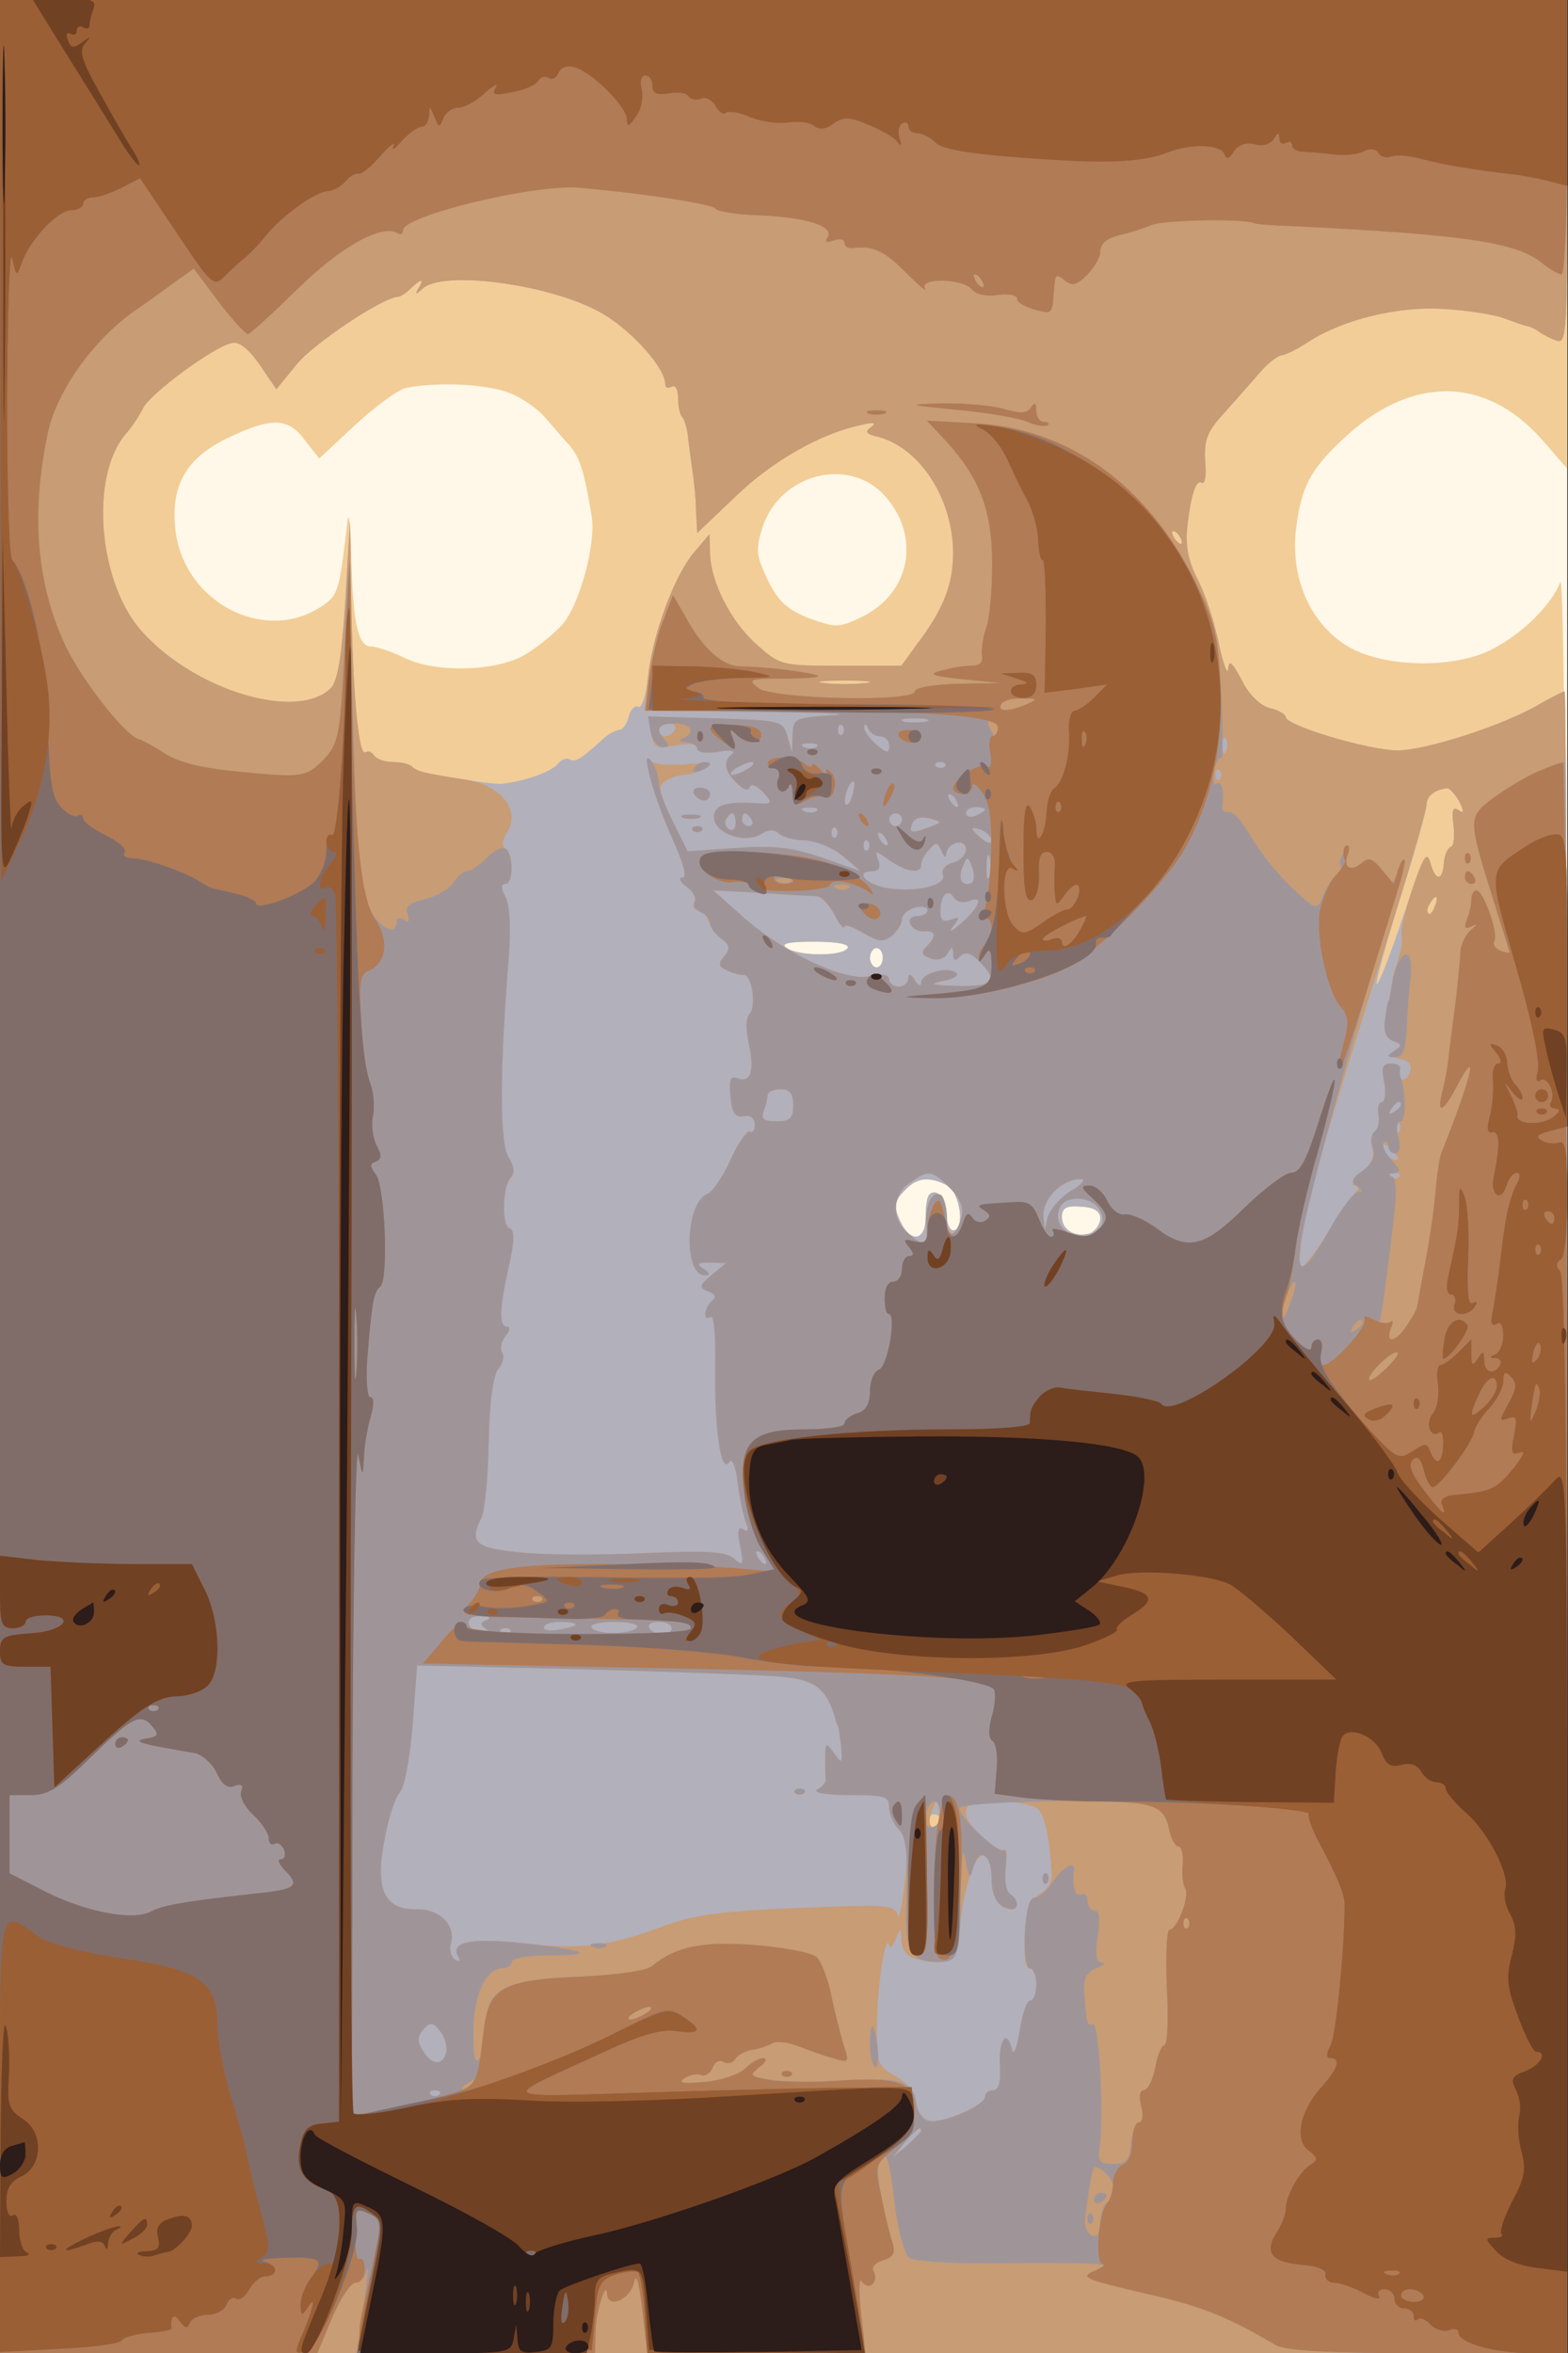
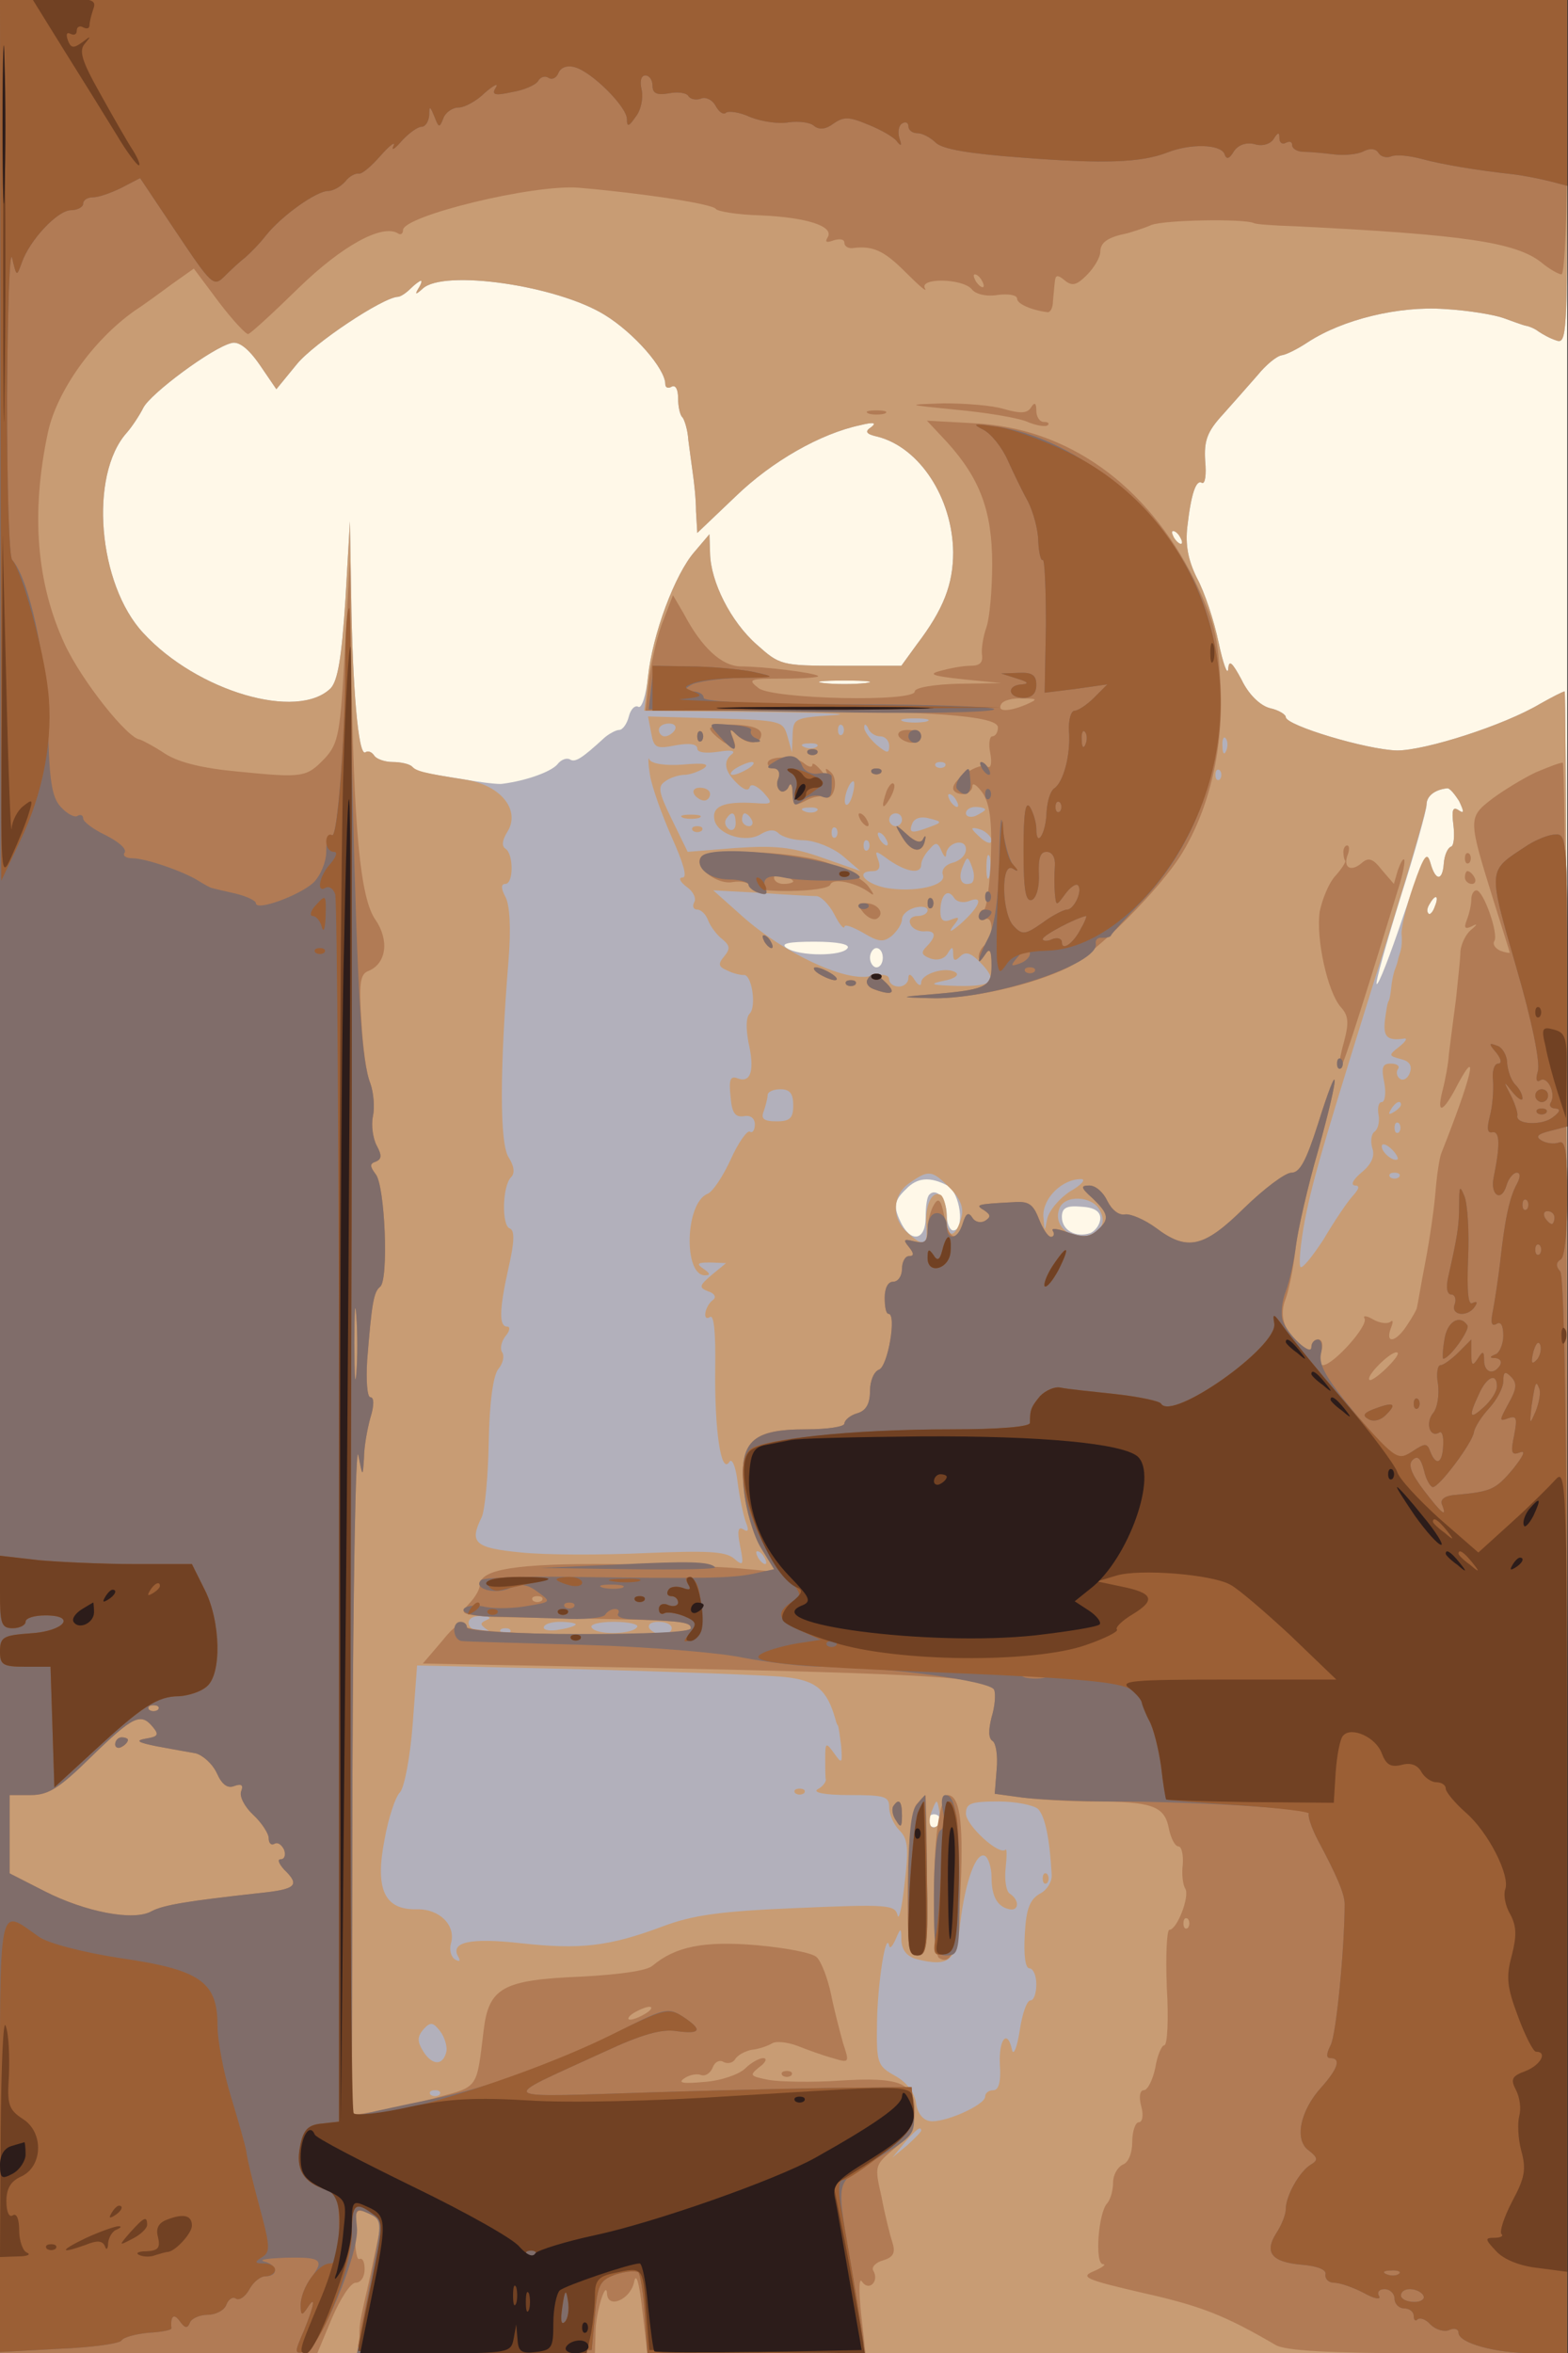
<svg xmlns="http://www.w3.org/2000/svg" width="853" height="1280">
  <rect width="100%" height="100%" fill="#333333" stroke="none" />
  <g>
    <svg width="853" height="1280" />
    <svg width="853" height="1280" version="1.0" viewBox="0 0 853 1280">
      <g fill="#fff8e8" transform="matrix(.348 0 0 -.349 0 1280)">
        <path d="M0 1835V0h2450v3670H0V1835z" />
      </g>
    </svg>
    <svg width="853" height="1280" version="1.0" viewBox="0 0 853 1280">
      <g fill="#f2cd97" transform="matrix(.348 0 0 -.349 0 1280)">
-         <path d="M0 1835V0h2450l-1 1393c0 933-4 1384-10 1367-14-35-57-78-104-103-61-33-176-30-231 5-57 36-87 107-78 181 8 65 22 92 71 138 106 102 224 102 313 2l40-46v733H0V1835zm797 1220c20-8 44-25 55-38 11-12 27-32 38-43 17-21 23-40 35-111 7-44-20-141-47-170-13-14-38-34-56-45-44-27-142-30-191-5-19 9-42 17-51 17-21 0-29 40-31 150-1 41-4 62-6 45-13-114-14-116-46-136-87-52-206 10-222 117-10 72 14 117 81 149 69 33 95 32 121-4l22-28 57 53c32 29 67 55 79 57 48 10 128 6 162-8zm587-161c56-64 39-151-37-188-36-17-40-17-82-2-35 14-48 26-65 60-18 38-19 47-8 82 28 84 136 111 192 48zm-59-704c-8-13-75-13-95 0-11 7 2 10 43 10 36 0 56-4 52-10zm55-15c0-8-4-15-10-15-5 0-10 7-10 15s5 15 10 15c6 0 10-7 10-15zm101-355c20-11 28-70 9-70-5 0-10 11-10 24 0 25-16 43-27 32-4-3-6-19-6-36 0-34-21-40-37-11-14 27-13 37 6 55 18 19 38 20 65 6zm239-51c0-9-7-19-15-23-23-8-45 4-45 25 0 14 7 18 30 16 20-1 30-7 30-18z" />
-       </g>
+         </g>
    </svg>
    <svg width="853" height="1280" version="1.0" viewBox="0 0 853 1280">
      <g fill="#b2b0bb" transform="matrix(.348 0 0 -.349 0 1280)">
        <path d="M0 1835V0h2450v1295c0 712-2 1295-4 1295-3 0-20-9-38-19-57-34-180-73-224-73-47 1-174 39-174 52 0 4-11 11-25 14-15 4-33 21-44 44-15 28-20 32-21 17-1-11-8 8-15 41-7 34-22 79-34 101-14 28-18 52-15 79 6 53 14 75 23 69 5-2 7 13 5 34-2 32 3 46 28 73 16 18 41 46 54 61 13 16 30 30 38 31 7 1 25 10 40 20 55 36 143 57 214 52 37-2 78-9 92-14s30-11 35-12c6-1 15-5 20-9 6-4 18-11 28-14 16-6 17 11 17 263v270H0V1835zm654 1383c-6-10-4-10 7 0 33 30 209 5 284-41 46-28 95-84 95-108 0-6 5-7 10-4 6 3 10-4 10-18 0-13 3-27 7-30 3-4 8-19 9-35 2-15 5-38 7-52s5-40 5-59l2-34 60 57c57 55 133 98 195 111 20 5 26 4 17-3-11-7-8-11 10-15 66-17 117-96 118-180 0-50-15-89-57-144l-24-33h-95c-93 0-95 1-131 33-41 36-72 98-73 142l-1 30-23-27c-31-35-66-129-73-195-3-29-10-50-15-47s-12-3-15-15-10-21-15-21-16-6-23-12c-36-33-46-39-54-34-5 3-14 0-20-8-10-11-47-25-86-30-5-1-32 2-60 7-70 11-74 12-81 20-4 4-18 7-30 7-13 0-26 5-29 10-4 6-10 8-14 5-11-6-20 102-22 245l-2 115-7-122c-6-91-12-126-23-138-52-51-209-5-293 86-71 76-85 246-26 312 8 9 20 27 26 39 11 22 108 94 138 101 11 3 26-8 44-34l26-38 32 39c26 32 134 104 158 105 4 0 13 6 20 13 6 6 14 12 16 12s0-6-4-12zm1191-388c3-5 4-10 1-10s-8 5-11 10c-3 6-4 10-1 10s8-4 11-10zm-492-227c-18-2-48-2-65 0-18 2-4 4 32 4s50-2 33-4zm928-184c8-17 8-20-1-14s-11 0-8-23c2-17 1-33-4-34-5-2-10-13-11-26-2-28-13-28-21 1-5 17-15-3-43-85-20-59-38-106-41-104-2 3 15 63 37 134 23 72 41 137 41 145 0 14 13 24 32 26 4 1 12-9 19-20zm-38-164c-3-9-8-14-10-11-3 3-2 9 2 15 9 16 15 13 8-4zm-918-65c-8-13-75-13-95 0-11 7 2 10 43 10 36 0 56-4 52-10zm55-15c0-8-4-15-10-15-5 0-10 7-10 15s5 15 10 15c6 0 10-7 10-15zm101-355c20-11 28-70 9-70-5 0-10 11-10 24 0 25-16 43-27 32-4-3-6-19-6-36 0-34-21-40-37-11-14 27-13 37 6 55 18 19 38 20 65 6zm239-51c0-9-7-19-15-23-23-8-45 4-45 25 0 14 7 18 30 16 20-1 30-7 30-18zm-250-939c0-5-4-10-10-10-5 0-10 5-10 10 0 6 5 10 10 10 6 0 10-4 10-10z" />
      </g>
    </svg>
    <svg width="853" height="1280" version="1.0" viewBox="0 0 853 1280">
      <g fill="#c89c74" transform="matrix(.348 0 0 -.349 0 1280)">
        <path d="M0 1835V0h2450v1295c0 712-2 1295-4 1295-3 0-20-9-38-19-57-34-180-73-224-73-47 1-174 39-174 52 0 4-11 11-25 14-15 4-33 21-44 44-15 28-20 32-21 17-1-11-8 8-15 41-7 34-22 79-34 101-14 28-18 52-15 79 6 53 14 75 23 69 5-2 7 13 5 34-2 32 3 46 28 73 16 18 41 46 54 61 13 16 30 30 38 31 7 1 25 10 40 20 55 36 143 57 214 52 37-2 78-9 92-14s30-11 35-12c6-1 15-5 20-9 6-4 18-11 28-14 16-6 17 11 17 263v270H0V1835zm654 1383c-6-10-4-10 7 0 33 30 209 5 284-41 46-28 95-84 95-108 0-6 5-7 10-4 6 3 10-4 10-18 0-13 3-27 7-30 3-4 8-19 9-35 2-15 5-38 7-52s5-40 5-59l2-34 60 57c57 55 133 98 195 111 20 5 26 4 17-3-11-7-8-11 10-15 66-17 117-96 118-180 0-50-15-89-57-144l-24-33h-95c-93 0-95 1-131 33-41 36-72 98-73 142l-1 30-23-27c-31-35-66-129-73-195l-6-53 179-2c98-1 151-3 117-5-61-4-63-5-64-31l-1-27-7 25c-7 24-9 25-113 28l-105 3 5-26c4-23 8-25 38-19 22 4 34 2 34-5 0-6 12-8 33-5 18 3 27 2 22-3-15-11-13-27 7-46 10-10 18-13 20-6 2 6 11 2 21-8 16-18 15-19-13-17-49 3-68-5-63-27 6-23 50-36 73-21 12 7 21 7 27 1s24-11 41-11c17-1 43-11 59-24l28-24-60 21c-48 17-75 19-135 15l-75-6-25 51c-21 43-22 51-10 59 8 6 22 10 30 10s22 5 30 10c10 7 1 9-32 6-28-2-49 1-53 8-2 6-2-5 1-24s19-63 34-97c18-40 25-63 17-63-7 0-4-7 7-15 10-7 15-18 11-24-3-6-1-11 5-11s14-8 17-17c4-10 14-23 22-29 12-10 13-15 3-27s-9-16 5-22c10-5 21-7 25-7 13 3 21-49 10-60-6-6-6-23-2-45 10-43 4-64-17-56-11 4-14-1-11-28 2-26 7-33 21-31 10 2 17-3 17-13 0-9-4-14-8-11-4 2-18-17-30-44-12-26-28-50-36-53-35-14-38-127-4-127 9 0 8 3-2 10-12 8-10 10 10 10l25-1-22-18c-20-17-21-20-6-26 10-3 13-9 8-13-13-9-18-35-5-27 6 4 9-24 8-82-1-94 9-164 22-144 4 7 10-6 13-31 3-24 9-52 13-63 5-12 4-16-4-11s-10-2-5-26c6-30 5-32-10-19-14 11-43 12-140 8-67-3-153-3-192 1-73 7-82 15-62 55 5 11 10 63 11 117 1 62 7 104 15 114 7 8 10 20 6 26s-1 17 5 25c7 8 8 15 3 15-13 0-13 25 2 92 9 39 10 58 2 61-13 4-12 66 2 80 6 6 5 17-4 31-14 22-14 135 0 308 4 49 2 85-5 98s-7 20 0 20c13 0 13 47 0 55-6 4-5 13 3 26 21 33-9 72-63 81-70 11-79 14-86 21-4 4-18 7-30 7-13 0-26 5-29 10-4 6-10 8-14 5-11-6-20 102-22 245l-2 115-7-122c-6-91-12-126-23-138-52-51-209-5-293 86-71 76-85 246-26 312 8 9 20 27 26 39 11 22 108 94 138 101 11 3 26-8 44-34l26-38 32 39c26 32 134 104 158 105 4 0 13 6 20 13 6 6 14 12 16 12s0-6-4-12zm1191-388c3-5 4-10 1-10s-8 5-11 10c-3 6-4 10-1 10s8-4 11-10zm-492-227c-18-2-48-2-65 0-18 2-4 4 32 4s50-2 33-4zm95-60c-10-2-26-2-35 0-10 3-2 5 17 5s27-2 18-5zm-393-13c-3-5-10-10-16-10-5 0-9 5-9 10 0 6 7 10 16 10 8 0 12-4 9-10zm262-7c-4-3-7 0-7 7s3 10 7 7c3-4 3-10 0-14zm59-3c8 0 14-7 14-15 0-12-3-12-20 2-11 10-20 22-19 28 0 5 3 4 6-2 2-7 11-13 19-13zm541-22c-3-8-6-5-6 6-1 11 2 17 5 13 3-3 4-12 1-19zm-640 6c-3-3-12-4-19-1-8 3-5 6 6 6 11 1 17-2 13-5zm-107-34c-8-5-19-10-25-10-5 0-3 5 5 10s20 10 25 10c6 0 3-5-5-10zm307 3c-4-3-10-3-14 0-3 4 0 7 7 7s10-3 7-7zm430-20c-4-3-7 0-7 7s3 10 7 7c3-4 3-10 0-14zm-574-23c-3-12-8-19-11-16-5 6 5 36 12 36 2 0 2-9-1-20zm948-11c8-17 8-20-1-14s-11 0-8-23c2-17 1-33-4-34-5-2-10-13-11-26-2-28-13-28-21 1-5 18-10 12-27-37-11-32-19-65-18-75 1-9 0-19-1-23-1-5-4-12-5-18-1-5-4-12-5-15s-4-14-5-25-3-21-4-22c-2-2-4-15-6-30-3-26 3-33 30-29 6 1 2-5-8-13-17-13-16-14 3-19 13-3 18-10 14-21-3-9-10-13-15-10s-7 10-4 15c4 5-1 9-11 9-13 0-15-6-10-30 3-16 1-30-4-30s-7-9-5-20-1-22-6-26c-5-3-7-14-4-25 5-13-1-26-17-39-13-11-17-19-10-20 8 0 7-5-4-17-9-10-29-40-45-67-17-26-33-46-36-43-3 4 0 37 7 74 13 66 31 126 139 470 28 90 51 169 51 177 0 13 13 23 32 25 4 1 12-9 19-20zm-786 1c3-5 4-10 1-10s-8 5-11 10c-3 6-4 10-1 10s8-4 11-10zm-218-16c-3-3-12-4-19-1-8 3-5 6 6 6 11 1 17-2 13-5zm263 2c0-2-7-6-15-10-8-3-15-1-15 4 0 6 7 10 15 10s15-2 15-4zm-390-22c0-8-5-12-10-9-6 4-8 11-5 16 9 14 15 11 15-7zm25 6c3-5 1-10-4-10-6 0-11 5-11 10 0 6 2 10 4 10 3 0 8-4 11-10zm235 0c0-5-4-10-10-10-5 0-10 5-10 10 0 6 5 10 10 10 6 0 10-4 10-10zm44-11c-29-11-34-10-28 5 3 8 13 12 27 8 20-5 20-6 1-13zm-147-16c-4-3-7 0-7 7s3 10 7 7c3-4 3-10 0-14zm243-5c0-6-6-5-15 2-8 7-15 14-15 16s7 1 15-2c8-4 15-11 15-16zm-165 2c3-5 4-10 1-10s-8 5-11 10c-3 6-4 10-1 10s8-4 11-10zm-28-17c-4-3-7 0-7 7s3 10 7 7c3-4 3-10 0-14zm122-7c1 19 31 26 31 8 0-9-9-18-21-21-11-3-18-11-15-19 6-17-45-28-90-20-33 7-48 26-19 26 9 0 12 6 8 17-6 16-5 16 17 0 28-19 50-22 50-7 0 6 6 17 13 24 10 12 13 11 19-3 4-9 7-11 7-5zm68-33c-3-10-5-4-5 12 0 17 2 24 5 18 2-7 2-21 0-30zm-29-12c-15-5-21 7-13 26 7 17 8 17 15-2 4-11 3-22-2-24zm-241-20c7-1 19-13 27-28 8-16 15-24 16-20 0 5 13 0 29-9 25-15 32-15 45-5 9 8 16 19 16 26s9 15 20 18 20 1 20-4-7-9-16-9-14-6-11-12c2-7 12-12 21-12 19 2 21-7 4-24-9-9-7-13 6-18 11-4 22-1 27 7 7 12 9 12 9 0 0-11 3-12 11-4s16 6 30-8c30-30 23-39-33-38-43 1-47 3-23 8 17 3 25 9 19 13-15 10-54-2-54-16 0-6-5-4-10 4-6 10-10 11-10 3 0-7-7-13-15-13s-15 5-15 11c0 8-11 9-31 5-40-8-135 37-199 94l-45 40 75-4c41-3 80-5 87-5zm237-8c24 10 19-7-11-34-15-13-21-16-14-6 12 15 12 17-3 11-11-4-16-1-16 13 0 25 11 37 21 22 4-7 14-9 23-6zm729-8c-3-9-8-14-10-11-3 3-2 9 2 15 9 16 15 13 8-4zm-1003-310c0-20-5-25-26-25-20 0-25 4-20 16 3 9 6 20 6 25s9 9 20 9c15 0 20-7 20-25zm950 1c0-3-5-8-12-12s-8-3-4 4c7 12 16 16 16 8zm-3-43c-4-3-7 0-7 7s3 10 7 7c3-4 3-10 0-14zm-2-42c-6-5-25 10-25 20 0 5 6 4 14-3s12-15 11-17zm-700-45c16-16 22-31 18-45-9-34-23-35-23-2 0 16-4 32-9 36-14 8-25-15-23-47 3-32-4-35-30-11-25 22-23 59 4 77 30 21 35 20 63-8zm702 17c-4-3-10-3-14 0-3 4 0 7 7 7s10-3 7-7zm-514-22c-17-11-33-30-36-43-4-21-4-21-6 4-1 28 29 58 59 58 8 0 1-9-17-19zm46-29c7-13 6-23-1-30-27-27-75-2-62 32 8 22 51 20 63-2zm-524-542c3-5 4-10 1-10s-8 5-11 10c-3 6-4 10-1 10s8-4 11-10zm-434-97c-11-5-11-7 0-15 11-7 9-8-5-6-29 4-32 28-4 27 13 0 17-3 9-6zm139-7c0-2-11-6-25-8-14-3-25-1-25 3 0 5 11 9 25 9s25-2 25-4zm96-4c-7-12-64-13-71-1-4 5 12 9 35 9s39-4 36-8zm54-2c0-5-6-10-14-10s-18 5-21 10c-3 6 3 10 14 10 12 0 21-4 21-10zm-253-7c-4-3-10-3-14 0-3 4 0 7 7 7s10-3 7-7zm429-69c50-5 67-20 80-66 1-5 3-9 4-10 1-2 3-16 5-32 2-27 1-28-11-11-13 18-14 17-14-8 0-15 0-30 1-33 0-4-5-11-13-15-8-5 11-9 50-9 55 0 62-2 62-19 0-11 7-27 16-36 13-13 15-27 8-83-4-37-9-59-11-49-4 16-16 17-156 11-122-5-164-11-212-29-83-31-128-36-220-26-80 9-113 2-98-22 3-6 1-7-6-3-6 4-9 15-6 25 8 28-18 54-54 53-50-1-65 31-50 108 6 34 17 67 24 74s16 54 20 105l7 93 262-6c143-4 284-9 312-12zm240-231c-11-11-17 4-9 23 7 18 8 18 11 1 2-10 1-21-2-24zm157 25c11-12 18-47 21-102 1-11-8-25-19-30-15-9-21-23-23-63-2-33 1-53 7-53s11-11 11-25-4-25-9-25c-6 0-13-21-17-47-4-27-10-40-12-30-7 33-21 17-19-23 2-27-2-40-10-40-7 0-13-4-13-10 0-13-65-42-87-38-11 2-19 13-21 28s-14 32-32 42c-29 16-30 20-29 85 1 61 14 143 19 118 1-5 5-1 10 10 8 19 9 19 9-2 1-15 9-25 25-29 49-12 61-3 67 56 8 66 25 113 39 105 5-3 10-18 10-33 0-30 9-46 28-50 15-3 16 14 1 24-6 3-9 21-7 40 2 18 2 31 0 29-10-10-62 38-62 56 0 16 7 19 51 19 28 0 56-6 62-12zM698 471c-5-23-22-23-36-1-10 16-10 23 0 35 11 12 15 11 26-3 7-9 11-23 10-31zm-11-68c-4-3-10-3-14 0-3 4 0 7 7 7s10-3 7-7zm753-56c0-2-10-12-22-23l-23-19 19 23c18 21 26 27 26 19zm-355 2083c3-5 10-10 16-10 5 0 9 5 9 10 0 6-7 10-16 10-8 0-12-4-9-10zm-17-37c6-2 18-2 25 0 6 3 1 5-13 5s-19-2-12-5zm15-20c4-3 10-3 14 0 3 4 0 7-7 7s-10-3-7-7zm160-1500c4-3 10-3 14 0 3 4 0 7-7 7s-10-3-7-7zm387-133c0-7 3-10 7-7 3 4 3 10 0 14-4 3-7 0-7-7z" />
      </g>
    </svg>
    <svg width="853" height="1280" version="1.0" viewBox="0 0 853 1280">
      <g fill="#9f9599" transform="matrix(.348 0 0 -.349 0 1280)">
-         <path d="M0 1835V0h496l23 55c13 30 29 55 36 55 8 0 16 8 18 18 5 20 0-26-9-85l-7-43h373l1 33c0 31 17 84 18 59 2-23 36-8 42 18 3 17 8 3 13-42l8-68h341l-7 63c-4 38-3 57 2 48 11-15 27 2 17 18-3 5 4 13 16 16 16 5 19 12 14 28-17 57-26 109-21 124 10 25 16 11 25-67 5-40 15-77 23-82 7-4 60-8 118-8 58 1 125 1 150 0 41-1 43-2 20-12-22-9-14-13 77-34 90-20 128-35 207-81 15-9 84-13 239-13h217v1240c0 682-2 1240-4 1240-14 0-85-36-113-57-38-30-38-31 3-163 13-41 24-76 24-77s-7 0-15 3c-8 4-12 10-9 15 7 11-17 79-28 79-4 0-8-6-8-14s-3-22-7-32c-5-13-3-15 8-10 9 5 9 3-2-6-8-7-15-22-16-33 0-11-4-45-7-75-4-30-9-68-11-85-1-16-6-42-10-57-10-39 1-35 24 9 34 64 21 11-26-107-3-8-7-35-9-60s-9-74-16-110-12-67-13-70c0-3-7-15-15-27-17-27-35-31-26-7 6 15 4 15-11 3-9-8-14-9-11-3 4 5 9 30 12 55 3 24 10 74 14 111 6 46 5 69-2 72-6 2-5 5 3 5 11 1 10 6-4 21-10 11-15 23-12 27 4 3 7 1 7-5 0-7 5-12 11-12 7 0 9 10 5 25-4 14-2 25 4 25 8 0 8 48-1 70-1 3-1 8 0 13 0 4-6 7-15 7-13 0-15-7-10-30 3-16 1-30-4-30s-7-9-5-20-1-22-6-26c-5-3-7-15-3-26 4-14-1-24-16-35-17-12-19-17-9-24 9-6 10-9 2-9-6 0-25-24-42-54-42-75-56-81-47-21 9 59 89 349 160 580 6 16 5 16-5-2l-12-22-17 22c-14 17-21 19-32 9-18-14-29-6-21 16 4 14 3 15-5 2-6-8-9-17-6-21 2-4-1-11-6-14-6-4-15-18-21-31-7-21-11-23-25-12-37 31-71 70-96 114-10 16-22 28-28 26-6-1-10 3-9 10 3 25-1 39-10 34-4-3-6 6-3 19 2 14 7 23 11 21 3-2 3 43 0 100-5 93-9 111-43 178-73 148-197 237-344 244l-73 4 31-33c52-57 71-108 71-190 0-41-4-85-9-99s-8-33-7-42c2-13-3-18-18-18-12 0-33-4-47-8-20-5-12-8 35-13l60-6-67-1c-38-1-68-6-68-12 0-17-221-12-244 5-18 14-15 15 39 15 32 0 56 2 54 4-5 5-84 15-122 15-29 1-60 29-88 82l-17 29-15-39c-9-21-18-62-22-90l-6-51 178-2c98-1 150-3 116-5-61-4-63-5-64-31l-1-27-7 25c-7 24-9 25-113 28l-105 3 4-24c3-13 11-24 19-24 10 0 11 4 4 11-17 17-11 26 15 26s34-15 12-23c-7-3-5-6 6-6 9-1 17-5 17-11 0-5 14-7 33-4 18 3 27 2 22-3-15-11-13-27 7-46 10-10 18-13 20-6 2 6 11 2 21-8 16-18 15-19-13-17-49 3-68-5-63-27 6-23 50-36 73-21 12 7 21 7 27 1s24-11 41-11c17-1 43-11 59-24l28-24-60 21c-48 16-75 19-135 15l-75-5-22 44c-13 25-23 53-23 62 0 10-5 25-11 33-20 29 2-53 31-117 18-40 25-63 17-63-7 0-4-7 7-15 10-7 15-18 12-23-3-6 1-12 9-16 8-3 15-11 15-17 0-7 8-17 17-24 14-10 15-16 5-28s-9-16 5-22c10-5 21-7 25-7 13 3 21-49 10-60-6-6-6-23-2-45 10-43 4-64-17-56-11 4-14-1-11-28 2-26 7-33 21-31 10 2 17-3 17-13 0-9-4-14-8-11-4 2-18-17-30-44-12-26-28-50-36-53-35-14-38-127-4-127 9 0 8 3-2 10-12 8-10 10 10 10l25-1-22-18c-20-17-21-20-6-26 10-3 13-9 8-13-13-9-18-35-5-27 6 4 9-24 8-82-1-94 9-164 22-144 4 7 10-6 13-31 3-24 9-52 13-63 5-12 4-16-4-11s-10-2-5-26c6-30 5-32-10-19-14 11-43 12-140 8-67-3-153-3-192 1-73 7-82 15-62 55 5 11 10 63 11 117 1 62 7 104 15 114 7 8 10 20 6 26s-1 17 5 25c7 8 8 15 3 15-13 0-13 25 2 92 9 39 10 58 2 61-13 4-12 66 2 80 6 6 5 17-4 31-14 22-14 135 0 308 4 49 2 85-5 98s-7 20 0 20c13 0 13 47 0 55-5 3-18-3-30-15-11-11-24-20-29-20-6 0-16-8-23-19-7-10-27-21-45-25-24-6-30-11-26-23 4-11 2-14-5-9-7 4-12 2-12-3 0-24-29-9-44 24-14 28-18 84-24 287l-7 253-7-142c-6-130-8-144-30-167-29-30-34-31-135-21-55 5-93 14-115 28-18 12-36 21-39 22-19 1-91 91-118 149-44 95-53 204-26 330 14 64 70 143 135 189 14 9 40 28 59 42l34 24 39-52c22-29 43-51 46-50 4 1 39 33 79 72 67 65 130 100 155 85 4-3 8-1 8 5 0 22 204 72 275 66 95-8 209-25 214-33 3-4 34-9 69-10 73-3 116-17 106-34-5-8-2-9 9-5 10 3 17 2 17-4 0-5 6-9 13-8 32 4 49-4 83-38 21-21 34-32 30-25-10 17 58 16 73-1 6-8 23-12 41-9 16 2 30 0 30-6 0-8 23-18 48-21 4 0 8 7 8 17 1 9 2 23 3 31 1 10 4 11 15 2 12-10 19-8 35 8 12 12 21 28 21 36 0 15 12 23 42 29 7 2 24 7 38 13 21 8 144 10 160 3 3-2 32-4 65-5 264-13 344-25 384-56 13-11 28-19 32-19 5 0 9 97 9 215v215H0V1835zm1535 1395c3-5 4-10 1-10s-8 5-11 10c-3 6-4 10-1 10s8-4 11-10zm70-660c-28-12-47-12-40 0 3 6 18 10 33 9 24 0 25-1 7-9zm-157-27c-10-2-26-2-35 0-10 3-2 5 17 5s27-2 18-5zm112-8c0-8-2-15-4-15s-6 7-10 15c-3 8-1 15 4 15 6 0 10-7 10-15zm-243-12c-4-3-7 0-7 7s3 10 7 7c3-4 3-10 0-14zm59-3c8 0 14-7 14-15 0-12-3-12-20 2-11 10-20 22-19 28 0 5 3 4 6-2 2-7 11-13 19-13zm-99-16c-3-3-12-4-19-1-8 3-5 6 6 6 11 1 17-2 13-5zm-107-34c-8-5-19-10-25-10-5 0-3 5 5 10s20 10 25 10c6 0 3-5-5-10zm307 3c-4-3-10-3-14 0-3 4 0 7 7 7s10-3 7-7zm-144-43c-3-12-8-19-11-16-5 6 5 36 12 36 2 0 2-9-1-20zm162-10c3-5 4-10 1-10s-8 5-11 10c-3 6-4 10-1 10s8-4 11-10zm-218-16c-3-3-12-4-19-1-8 3-5 6 6 6 11 1 17-2 13-5zm263 2c0-2-7-6-15-10-8-3-15-1-15 4 0 6 7 10 15 10s15-2 15-4zm-390-22c0-8-5-12-10-9-6 4-8 11-5 16 9 14 15 11 15-7zm25 6c3-5 1-10-4-10-6 0-11 5-11 10 0 6 2 10 4 10 3 0 8-4 11-10zm235 0c0-5-4-10-10-10-5 0-10 5-10 10 0 6 5 10 10 10 6 0 10-4 10-10zm44-11c-29-11-34-10-28 5 3 8 13 12 27 8 20-5 20-6 1-13zm-147-16c-4-3-7 0-7 7s3 10 7 7c3-4 3-10 0-14zm243-5c0-6-6-5-15 2-8 7-15 14-15 16s7 1 15-2c8-4 15-11 15-16zm-165 2c3-5 4-10 1-10s-8 5-11 10c-3 6-4 10-1 10s8-4 11-10zm-28-17c-4-3-7 0-7 7s3 10 7 7c3-4 3-10 0-14zm122-7c1 19 31 26 31 8 0-9-9-18-21-21-11-3-18-11-15-19 6-17-45-28-90-20-33 7-48 26-19 26 9 0 12 6 8 17-6 16-5 16 17 0 28-19 50-22 50-7 0 6 6 17 13 24 10 12 13 11 19-3 4-9 7-11 7-5zm68-33c-3-10-5-4-5 12 0 17 2 24 5 18 2-7 2-21 0-30zm-29-12c-15-5-21 7-13 26 7 17 8 17 15-2 4-11 3-22-2-24zm-281 3c-3-3-12-4-19-1-8 3-5 6 6 6 11 1 17-2 13-5zm90-10c-3-3-12-4-19-1-8 3-5 6 6 6 11 1 17-2 13-5zm-50-13c7-1 19-13 27-28 8-16 15-24 16-20 0 5 13 0 29-9 25-15 32-15 45-5 9 8 16 19 16 26s9 15 20 18 20 1 20-4-7-9-16-9-14-6-11-12c2-7 12-12 21-12 19 2 21-7 4-24-9-9-7-13 6-18 11-4 22-1 27 7 7 12 9 12 9 0 0-11 3-12 11-4s16 6 30-8c30-30 23-39-33-38-43 1-47 3-23 8 17 3 25 9 19 13-15 10-54-2-54-16 0-6-5-4-10 4-6 10-10 11-10 3 0-7-7-13-15-13s-15 5-15 11c0 8-11 9-31 5-40-8-135 37-199 94l-45 40 75-4c41-3 80-5 87-5zm237-8c24 10 19-7-11-34-15-13-21-16-14-6 12 15 12 17-3 11-11-4-16-1-16 13 0 25 11 37 21 22 4-7 14-9 23-6zm-274-318c0-20-5-25-26-25-20 0-25 4-20 16 3 9 6 20 6 25s9 9 20 9c15 0 20-7 20-25zm950 1c0-3-5-8-12-12s-8-3-4 4c7 12 16 16 16 8zm-705-130c16-16 22-31 18-45-9-34-23-35-23-2 0 16-4 32-9 36-14 8-25-15-23-47 3-32-4-35-30-11-25 22-23 59 4 77 30 21 35 20 63-8zm188-5c-17-11-33-30-36-43-4-21-4-21-6 4-1 28 29 58 59 58 8 0 1-9-17-19zm46-29c7-13 6-23-1-30-27-27-75-2-62 32 8 22 51 20 63-2zm299-143c-6-16-12-28-14-26-5 5 13 57 20 57 3 0 0-14-6-31zm112-33c0-3-5-8-12-12s-8-3-4 4c7 12 16 16 16 8zm39-69c-13-13-26-22-28-20-7 5 31 43 42 43 6 0-1-10-14-23zm-974-297c3-5 4-10 1-10s-8 5-11 10c-3 6-4 10-1 10s8-4 11-10zm-348-67c-4-3-10-3-14 0-3 4 0 7 7 7s10-3 7-7zm-86-30c-11-5-11-7 0-15 11-7 9-8-5-6-29 4-32 28-4 27 13 0 17-3 9-6zm139-7c0-2-11-6-25-8-14-3-25-1-25 3 0 5 11 9 25 9s25-2 25-4zm96-4c-7-12-64-13-71-1-4 5 12 9 35 9s39-4 36-8zm54-2c0-5-6-10-14-10s-18 5-21 10c-3 6 3 10 14 10 12 0 21-4 21-10zm-253-7c-4-3-10-3-14 0-3 4 0 7 7 7s10-3 7-7zm429-69c50-5 67-20 80-66 1-5 3-9 4-10 1-2 3-16 5-32 2-27 1-28-11-11-13 18-14 17-14-8 0-15 0-30 1-33 0-4-5-11-13-15-8-5 11-9 50-9 55 0 62-2 62-19 0-11 7-26 15-34 11-11 14-36 12-102-3-92 3-105 52-105 29 0 32 9 33 107 1 57 3 75 7 53 6-32 7-33 13-11 9 30 28 18 28-17 0-30 9-46 28-49 15-4 16 13 1 23-6 3-9 21-7 39 2 19 1 32-3 29-9-5-69 51-69 65 0 12 256 16 298 5 15-4 25-17 29-35 3-16 10-29 15-29s8-12 7-28c-2-15 0-32 4-38 7-12-13-64-25-64-4 0-6-40-4-90 3-49 1-90-4-90-4 0-11-16-14-35-4-19-12-35-18-35s-8-10-4-25c4-14 2-25-3-25s-11-15-13-32c-2-28-7-33-28-33-19 0-24 4-22 20 9 50 0 205-10 198-8-4-10 2-13 50-2 21 4 31 19 37 12 5 15 9 8 9-9 1-10 12-6 41 4 27 3 40-5 40-6 0-11 7-11 16 0 8-4 12-10 9-9-5-15 15-11 38 2 16-18 5-33-18-9-14-22-25-29-25-8 0-13-20-15-55-1-32 2-55 8-55 5 0 10-11 10-25s-4-25-9-25c-6 0-13-21-17-47-4-27-10-40-12-30-7 33-21 17-19-23 2-27-2-40-10-40-7 0-13-4-13-10 0-13-65-42-87-38-11 2-19 14-21 30-4 33-29 39-122 33-36-3-82-2-103 1-35 5-37 7-20 20 10 7 13 14 6 14-6 0-19-7-28-16s-37-19-63-21c-33-3-43-2-33 5 8 6 20 8 26 6 7-3 15 2 19 11 3 9 11 13 17 9 6-3 14-2 18 4 4 7 16 13 26 15 11 1 25 6 32 10 6 4 24 2 40-4 15-6 40-15 55-19 26-8 26-7 16 23-5 18-14 52-19 77-5 24-15 50-22 57-6 7-49 15-94 19-83 7-127-2-163-32-9-8-54-14-112-17-119-4-148-19-148-75 0-20-5-44-10-52-7-11-10 1-10 40 0 58 19 100 46 100 8 0 14 5 14 10 0 6 25 10 57 10 78 0 63 8-38 19-84 9-117 2-102-22 3-6 1-7-6-3-6 4-9 15-6 25 8 28-18 54-54 53-50-1-65 31-50 108 6 34 17 67 24 74s16 54 20 105l7 93 262-6c143-4 284-9 312-12zm244-214c0-11-6-20-14-20-9 0-12 7-9 20 3 11 9 20 14 20s9-9 9-20zm387-177c-4-3-7 0-7 7s3 10 7 7c3-4 3-10 0-14zm-847-133c-8-5-19-10-25-10-5 0-3 5 5 10s20 10 25 10c6 0 3-5-5-10zm-312-59c-5-23-22-23-36-1-10 16-10 23 0 35 11 12 15 11 26-3 7-9 11-23 10-31zm47-51c-3-5-12-10-18-10-7 0-6 4 3 10 19 12 23 12 15 0zm-58-17c-4-3-10-3-14 0-3 4 0 7 7 7s10-3 7-7zm753-56c0-2-10-12-22-23l-23-19 19 23c18 21 26 27 26 19zm300-87c0-11-4-22-10-25-5-3-10-18-10-31 0-16-5-24-12-21-7 2-12 13-12 23 1 16 10 74 13 81 4 11 31-13 31-27zm-497 613c4-3 10-3 14 0 3 4 0 7-7 7s-10-3-7-7zm387-133c0-7 3-10 7-7 3 4 3 10 0 14-4 3-7 0-7-7zM928 633c7-3 16-2 19 1 4 3-2 6-13 5-11 0-14-3-6-6zm432-152c0-17 4-32 8-35 4-2 6 11 4 30-5 42-12 45-12 5zm-137-48c4-3 10-3 14 0 3 4 0 7-7 7s-10-3-7-7zm487-194c0-5 5-7 10-4 6 3 10 8 10 11 0 2-4 4-10 4-5 0-10-5-10-11zm-10-29c0-7 3-10 7-7 3 4 3 10 0 14-4 3-7 0-7-7zm-205 2819c44-4 93-12 109-18 16-7 31-9 34-6s0 5-6 5c-7 0-12 8-12 18 0 12-3 13-8 5-6-10-17-10-42-3-19 6-62 9-95 9-60-2-60-2 20-10zm-137-6c6-2 18-2 25 0 6 3 1 5-13 5s-19-2-12-5zm-273-553c-3-6 1-7 9-4 18 7 21 14 7 14-6 0-13-4-16-10zm0-40c3-5 10-10 16-10 5 0 9 5 9 10 0 6-7 10-16 10-8 0-12-4-9-10zm-17-37c6-2 18-2 25 0 6 3 1 5-13 5s-19-2-12-5zm15-20c4-3 10-3 14 0 3 4 0 7-7 7s-10-3-7-7zm1207-43c0-7 3-10 7-7 3 4 3 10 0 14-4 3-7 0-7-7zm0-30c0-5 5-10 11-10 5 0 7 5 4 10-3 6-8 10-11 10-2 0-4-4-4-10zm-106-137c-4-10-8-26-9-35-2-10-3-19-4-20-2-2-4-15-6-30-2-18 2-29 13-33 14-5 14-7 2-15-13-8-13-10 1-10 12 0 16 11 18 43 1 23 3 59 6 80 4 39-7 50-21 20z" />
-       </g>
+         </g>
    </svg>
    <svg width="853" height="1280" version="1.0" viewBox="0 0 853 1280">
      <g fill="#b17b55" transform="matrix(.348 0 0 -.349 0 1280)">
        <path d="M0 1835V0h496l23 55c13 30 29 55 37 55s14 9 14 21c0 11-3 18-8 16-4-3-7 14-7 38 0 39 1 42 21 33l21-10-18-86C550-13 532 0 745 0h185l1 33c0 31 17 84 18 59 2-23 36-8 42 18 3 17 8 3 13-42l8-68h341l-7 63c-4 38-3 57 2 48 11-15 27 2 17 18-3 5 4 13 16 16 16 5 19 12 14 28-4 12-12 44-17 71-11 48-11 49 20 75 24 19 32 34 32 58 0 44-22 54-117 48-43-3-93-2-111 1-30 6-31 7-15 20 10 7 13 14 6 14-6 0-19-7-28-16s-37-19-63-21c-33-3-43-2-33 5 8 6 20 8 26 6 7-3 15 2 19 11 3 9 11 13 17 9 6-3 14-2 18 4 4 7 16 13 26 15 11 1 25 6 32 10 6 4 24 2 40-4 15-6 40-15 55-19 26-8 26-7 16 23-5 18-14 52-19 77-5 24-15 50-22 57-6 7-49 15-94 19-83 7-127-2-163-32-9-8-54-14-112-17-122-5-144-17-152-84-11-91-8-87-72-104-32-9-76-19-96-22l-38-6 1 532c1 293 5 516 9 497 7-35 7-35 9-5 0 17 5 45 10 63 6 19 6 32 0 32-5 0-7 26-5 58 7 87 10 106 20 114 14 9 8 159-7 176-9 12-9 16 0 19 10 4 10 10 2 25-6 11-9 32-6 46s1 37-4 51c-6 13-12 57-14 97-4 58-2 73 10 78 29 11 34 48 12 80-24 34-34 141-38 401l-2 160-8-142c-7-129-10-144-31-167-29-30-34-31-135-21-55 5-93 14-115 28-18 12-36 21-39 22-19 1-91 91-118 149-44 95-53 204-26 330 14 64 70 143 135 189 14 9 40 28 59 42l34 24 39-52c22-29 43-51 46-50 4 1 39 33 79 72 67 65 130 100 155 85 4-3 8-1 8 5 0 22 204 72 275 66 95-8 209-25 214-33 3-4 34-9 69-10 73-3 116-17 106-34-5-8-2-9 9-5 10 3 17 2 17-4 0-5 6-9 13-8 32 4 49-4 83-38 21-21 34-32 30-25-10 17 58 16 73-1 6-8 23-12 41-9 16 2 30 0 30-6 0-8 23-18 48-21 4 0 8 7 8 17 1 9 2 23 3 31 1 10 4 11 15 2 12-10 19-8 35 8 12 12 21 28 21 36 0 15 12 23 42 29 7 2 24 7 38 13 21 8 144 10 160 3 3-2 32-4 65-5 264-13 344-25 384-56 13-11 28-19 32-19 5 0 9 97 9 215v215H0V1835zm1535 1395c3-5 4-10 1-10s-8 5-11 10c-3 6-4 10-1 10s8-4 11-10zM557 1527c-2-23-3-1-3 48 0 50 1 68 3 42s2-67 0-90zm-310-524c-4-3-10-3-14 0-3 4 0 7 7 7s10-3 7-7zm-8-27c10-12 8-15-11-18-17-3-13-6 17-12 22-4 49-9 61-11 11-3 26-16 33-31 8-18 17-24 27-20 11 4 15 2 11-8-3-8 5-24 19-37 13-12 24-29 24-36 0-8 4-12 9-9s11-1 15-9c3-8 1-15-5-15s-3-7 5-16c26-25 19-31-41-37-108-12-147-18-166-28-28-16-104-1-167 31l-55 28v122h33c28 0 45 11 95 60 65 63 77 69 96 46zm771-446c-8-5-19-10-25-10-5 0-3 5 5 10s20 10 25 10c6 0 3-5-5-10zM180 949c0-5 5-7 10-4 6 3 10 8 10 11 0 2-4 4-10 4-5 0-10-5-10-11zm1315 2080c44-4 93-12 109-18 16-7 31-9 34-6s0 5-6 5c-7 0-12 8-12 18 0 12-3 13-8 5-6-10-17-10-42-3-19 6-62 9-95 9-60-2-60-2 20-10zm-137-6c6-2 18-2 25 0 6 3 1 5-13 5s-19-2-12-5zm122-44c52-57 71-108 71-190 0-41-4-85-9-99s-8-33-7-42c2-13-3-18-18-18-12 0-33-4-47-8-20-5-12-8 35-13l60-6-67-1c-38-1-68-6-68-12 0-17-221-12-244 5-18 14-15 15 39 15 32 0 56 2 54 4-5 5-84 15-122 15-29 1-60 29-88 82l-17 29-15-39c-9-21-18-62-22-90l-6-51h199c247 0 352-8 352-26 0-8-4-14-9-14-4 0-6-12-3-26 3-16 1-25-5-21-11 7-53-19-53-34 0-5 7-9 15-9s15 6 15 12c0 7 7 2 16-10 11-17 15-42 13-102-2-44-7-80-11-80s-8-5-8-11c0-5 5-7 10-4 6 3 10-3 10-14s-4-23-10-26c-5-3-10-12-10-18 0-7 4-6 10 3 7 11 10 7 10-17 0-35-8-38-105-46-36-3-35-4 10-5 60-2 161 21 215 48 44 23 143 121 178 178 43 71 65 164 60 262-4 77-9 98-41 164-74 148-198 237-345 244l-73 4 31-33zm125-409c-28-12-47-12-40 0 3 6 18 10 33 9 24 0 25-1 7-9zm-495-38c0-4 10-13 21-21 20-12 21-11 15 6-6 14-5 16 5 6 17-17 39-16 39 0 0 9-14 14-40 15-22 1-40-2-40-6zm-20-12c0-7 3-10 7-7 3 4 3 10 0 14-4 3-7 0-7-7zm315 0c3-5 13-10 21-10s14 5 14 10c0 6-9 10-21 10-11 0-17-4-14-10zm-142-27c4-3 10-3 14 0 3 4 0 7-7 7s-10-3-7-7zm-63-15c0-4 5-8 11-8s9-7 6-15c-4-8-2-17 3-20 4-3 11 1 13 7 3 7 6 3 6-10 1-20 4-21 21-12 11 6 24 8 29 6 14-9 23 26 10 38-9 8-10 7-5-4 4-8 0-6-8 4-9 11-16 16-16 12 0-5-6-4-13 2-14 12-57 12-57 0zm1201-14c-19-9-49-27-68-41-39-30-38-31 3-163 13-41 24-76 24-77s-7 0-15 3c-8 4-12 10-9 15 7 11-17 79-28 79-4 0-8-6-8-14s-3-22-7-32c-5-13-3-15 8-10 9 5 9 3-2-6-8-7-15-22-16-33 0-11-4-45-7-75-4-30-9-68-11-85-1-16-6-42-10-57-10-39 1-35 24 10 34 63 21 10-26-108-3-8-7-35-9-60s-9-74-16-110-12-67-13-70c0-3-7-15-15-27-17-27-35-31-26-6 4 10 4 14 0 11-4-4-16-3-27 3-10 6-17 7-14 2 7-11-49-73-65-73-5 0-6 9-3 20 4 11 2 20-4 20s-11-5-11-11c0-8-5-7-16 1-27 23-35 47-24 74 5 14 12 48 15 76 3 27 19 97 36 156 34 123 34 150-1 39-18-56-28-75-41-75-10 0-43-25-74-55-63-62-89-68-138-31-18 13-39 22-48 21-10-2-21 7-28 21-6 13-18 24-28 24-14 0-14-3 5-20 26-25 27-33 6-51-12-10-22-10-45-2-16 6-27 7-23 2 3-5 1-9-3-9-5 0-13 13-19 28-9 23-16 28-40 26-59-3-60-4-45-13 10-7 10-10 1-16-7-4-16-2-20 5-6 9-10 7-15-9-9-30-22-26-29 12-5 25-9 29-16 17-5-8-10-26-10-39 0-19-4-22-21-18-16 4-18 3-8-9 8-10 8-14 0-14-6 0-11-9-11-20s-6-20-14-20-13-10-13-25c0-14 2-25 6-25 13 0-1-82-15-87-8-3-14-18-14-33 0-20-6-31-20-35-11-3-20-11-20-16s-27-9-60-9c-85 0-105-19-97-95 3-31 15-71 28-91l22-36-54 5c-30 3-122 6-205 7-147 1-204-8-204-33 0-6-7-19-17-29-18-20-24-20 187-23 144-3 160-4 160-15 0-15-343-12-353 3-5 8-17 1-36-23l-30-35 362-7c432-9 524-15 531-33 3-8 1-28-4-44-5-20-5-33 2-37 5-4 8-23 6-44l-3-38 44-6c24-3 74-6 110-6 92 0 111-7 118-41 3-16 10-29 15-29s8-12 7-28c-2-15 0-32 4-38 7-12-13-64-25-64-4 0-6-40-4-90 3-49 1-90-4-90-4 0-11-16-14-35-4-19-12-35-18-35s-8-10-4-25c4-14 2-25-4-25-5 0-10-14-10-30 0-18-6-33-15-36-8-4-15-16-15-28s-4-26-9-32c-14-14-20-94-7-95 6 0 0-5-14-11-22-9-14-13 77-34 90-20 128-35 207-81 15-9 84-13 239-13h217v1240c0 682-3 1240-7 1239-5 0-23-7-42-15zm-232-927c-13-13-26-22-28-20-7 5 31 43 42 43 6 0-1-10-14-23zM847 1173c-4-3-10-3-14 0-3 4 0 7 7 7s10-3 7-7zm1010-510c-4-3-7 0-7 7s3 10 7 7c3-4 3-10 0-14zm-494 1800c4-3 10-3 14 0 3 4 0 7-7 7s-10-3-7-7zm23-28c-9-26-7-32 5-12 6 10 9 21 6 23-2 3-7-2-11-11zm-41-45c3-5 8-10 11-10s2 5-1 10c-3 6-8 10-11 10s-2-4 1-10zm66-28c14-23 31-25 35-4 2 8 0 8-3 2-3-7-12-5-25 7-20 18-21 18-7-5zm689-22c0-5 1-12 3-14 1-2-6-13-16-24s-20-36-24-55c-6-42 12-125 33-149 12-13 13-24 5-54-6-21-9-40-7-42 3-3 20 47 91 278 8 24 12 46 10 48s-6-6-10-17l-6-21-19 22c-14 18-21 20-32 10-17-14-29-6-21 14 3 8 2 14-1 14s-6-4-6-10zm-1005-9c-9-16 27-43 51-38 13 2 25-1 27-6 4-12 121-10 125 2 4 11 41 3 62-13 8-6 6-1-4 12-11 12-42 29-69 37-56 17-183 20-192 6zm145-37c0-2-7-4-15-4s-15 4-15 10c0 5 7 7 15 4 8-4 15-8 15-10zm1050 36c0-7 3-10 7-7 3 4 3 10 0 14-4 3-7 0-7-7zm0-30c0-5 5-10 11-10 5 0 7 5 4 10-3 6-8 10-11 10-2 0-4-4-4-10zm-840-40c0-7 3-10 7-7 3 4 3 10 0 14-4 3-7 0-7-7zm-100-15c7-8 16-12 21-9 13 8 1 24-18 24-13 0-13-3-3-15zm-155-45c3-5 8-10 11-10s2 5-1 10c-3 6-8 10-11 10s-2-4 1-10zm85-50c8-5 20-10 25-10 6 0 3 5-5 10s-19 10-25 10c-5 0-3-5 5-10zm76-9c-3-5 1-12 10-15 27-10 36-7 20 9-17 17-23 18-30 6zm-33-8c4-3 10-3 14 0 3 4 0 7-7 7s-10-3-7-7zm110-1277c-7-9-13-55-14-122-1-94 1-109 15-112 15-3 16 10 15 122 0 69-2 126-2 126l-14-14zm33-32c-9-66-8-202 2-208 21-13 30 17 34 116s-2 138-21 138c-5 0-11-21-15-46zm-70 28c-2-4-1-14 5-22 7-12 9-10 9 8 0 23-5 28-14 14zm-173-419c4-3 10-3 14 0 3 4 0 7-7 7s-10-3-7-7z" />
      </g>
    </svg>
    <svg width="853" height="1280" version="1.0" viewBox="0 0 853 1280">
      <g fill="#806d6a" transform="matrix(.348 0 0 -.349 0 1280)">
        <path d="M0 1836V2l92 5c51 2 95 8 98 13s22 10 42 12c20 1 36 4 36 7-2 19 4 24 13 11 8-11 12-12 16-2 2 6 15 12 28 12 12 0 26 7 29 16 3 8 10 13 15 9 6-3 15 4 21 15s17 20 25 20c21 0 19 18-2 23-10 3 6 5 35 6 55 1 60-3 37-33-8-11-15-29-15-40 0-17 2-18 10-6 14 22 12 7-5-35-15-34-15-36 1-33 23 4 86 153 82 194-3 29-2 31 18 22 21-10 21-12 8-81-8-40-17-87-20-105l-6-32 183 2 184 3 5 54c4 49 8 55 33 64 16 5 31 6 35 3 3-4 8-33 10-66l4-60h169c129 0 169 3 169 13 0 6-7 50-15 97-29 173-33 150 35 193 59 36 61 38 58 75l-3 37-80-1c-44 0-186-3-315-7-264-8-255-15-85 63 58 27 90 36 113 32 38-5 41 2 9 23-22 14-28 13-93-20-98-51-207-90-299-109-44-9-90-19-102-22l-23-4 1 532c1 293 5 517 9 498 7-35 7-35 9-5 0 17 5 45 10 63 6 19 6 32 0 32-5 0-7 26-5 58 7 87 10 106 20 114 14 9 8 159-7 176-9 12-9 16 0 19 10 4 10 10 2 25-6 11-9 32-6 46s1 37-4 51c-14 36-20 132-28 456-4 160-8 256-9 214-4-148-15-288-23-283-5 3-9-8-9-25s-9-38-20-49c-22-20-90-45-90-32 0 4-15 11-32 15-18 4-35 8-38 9s-12 6-20 11c-22 14-82 35-103 35-10 0-16 4-12 9 3 6-10 17-30 27-19 9-35 21-35 26s-4 7-9 4c-4-3-16 3-26 14-14 15-18 41-20 127-2 104-30 230-56 258-5 5-8 119-8 255 1 135 4 232 8 215 7-29 7-29 15-7 12 35 56 82 77 82 10 0 19 5 19 10 0 6 7 10 15 10 9 0 29 7 45 15l29 15 57-85c55-82 58-85 75-68 10 10 24 23 32 29 8 7 23 22 33 35 25 31 79 69 97 69 8 0 20 7 27 15 6 8 16 13 21 12s20 12 34 28c15 17 24 23 20 15s2-5 13 8c11 12 25 22 31 22s11 8 12 18c0 15 1 15 8-2 7-18 8-18 14-3 3 9 14 17 24 17 9 0 28 10 41 23 14 12 22 16 17 8-7-11-2-13 25-7 19 3 37 11 41 17 4 7 11 9 17 5 5-3 12 0 15 8 4 9 14 12 25 9 27-7 82-62 82-81 0-13 3-12 14 4 8 10 12 29 9 42s-1 22 6 22c6 0 11-7 11-16 0-12 7-15 25-12 14 3 28 1 31-4s12-7 20-4c7 3 18-2 23-12 5-9 12-14 16-10 4 3 21 1 38-7 18-7 45-11 60-8 16 2 34 0 40-6 8-6 18-5 30 4 16 11 24 11 55-2 20-8 41-20 45-27 6-7 7-5 3 6-3 10-1 20 4 23 6 4 10 1 10-4 0-6 6-11 14-11s21-7 29-15c11-10 52-17 134-23 128-10 187-8 228 8 36 14 82 13 89-2 3-10 8-8 15 4 7 10 19 14 32 11 12-4 25 0 30 8 7 11 9 11 9 1 0-7 5-10 10-7 6 3 10 2 10-4 0-5 8-10 18-10 9 0 31-2 47-4 17-2 38 0 47 5 10 5 19 4 23-3 4-6 13-8 20-5 8 3 28 1 47-4 33-9 88-18 143-24 17-2 42-7 58-11l27-7v292H0V1836zm557-309c-2-23-3-1-3 48 0 50 1 68 3 42s2-67 0-90zm-310-524c-4-3-10-3-14 0-3 4 0 7 7 7s10-3 7-7zm-8-27c10-12 8-15-11-18-17-3-13-6 17-12 22-4 49-9 61-11 11-3 26-16 33-31 8-18 17-24 27-20 11 4 15 2 11-8-3-8 5-24 19-37 13-12 24-29 24-36 0-8 4-12 9-9s11-1 15-9c3-8 1-15-5-15s-3-7 5-16c26-25 19-31-41-37-108-12-147-18-166-28-28-16-104-1-167 31l-55 28v122h33c28 0 45 11 95 60 65 63 77 69 96 46zm-59-27c0-5 5-7 10-4 6 3 10 8 10 11 0 2-4 4-10 4-5 0-10-5-10-11zm1357 2049c12-6 29-27 38-47s23-49 32-65c8-16 16-44 16-62 1-18 4-31 7-29s5-44 5-102l-2-105 49 6 49 7-21-21c-11-11-25-20-30-20-6 0-10-15-9-32 3-37-9-80-23-89-6-4-11-20-12-37-1-34-16-57-16-26 0 10-5 26-10 34-7 10-10-10-10-67 0-62 3-81 13-78 7 3 12 20 11 40-1 25 2 35 12 35 9 0 14-9 13-22s-1-32 0-43c2-20 2-20 16-1 8 11 17 17 20 14 8-8-6-38-17-38-5 0-23-9-39-21-26-18-31-19-44-5-19 18-21 101-2 90 9-6 9-5 0 7-6 8-13 35-16 59-2 25-4 2-5-50-1-62-7-105-17-124-17-32-20-49-5-26 7 11 10 7 10-17 0-35-8-38-105-46-38-3-38-4 8-5 93-4 266 53 260 85-1 6 3 10 10 9 7 0 13 1 14 4s23 27 49 54c124 130 157 336 80 499-57 119-194 226-311 240-33 5-36 4-18-5zm160-490c-3-8-6-5-6 6-1 11 2 17 5 13 3-3 4-12 1-19zm-40-105c-4-3-7 0-7 7s3 10 7 7c3-4 3-10 0-14zm33-182c-12-24-30-36-30-22 0 6-7 8-15 5-8-4-15-3-15 0 0 6 54 34 68 36 1 0-2-9-8-19zm-80-40c0-5-7-12-16-15-14-5-15-4-4 9 14 17 20 19 20 6zm7-28c-4-3-10-3-14 0-3 4 0 7 7 7s10-3 7-7zm-599 443-4-34 266-4c146-3 269-1 274 4 6 4-94 8-222 8-148 0-232 4-232 10s-8 10-17 10c-15 0-16 2-3 10 8 5 42 10 75 11 58 1 59 2 20 10-22 4-65 8-96 8l-57 1-4-34zm572 14c17-5 19-8 8-9-25-1-23-21 2-21 13 0 20 7 20 20 0 15-6 20-27 19l-28-1 25-8zm-465-90c22-25 29-26 20-2-5 14-4 15 6 5 7-7 20-13 29-12 10 0 11 2 2 6-6 2-10 8-8 12 3 4-12 8-32 9-36 3-36 3-17-18zm-35 0c0-7 3-10 7-7 3 4 3 10 0 14-4 3-7 0-7-7zm330 0c0-5 5-10 10-10 6 0 10 5 10 10 0 6-4 10-10 10-5 0-10-4-10-10zm-157-27c4-3 10-3 14 0 3 4 0 7-7 7s-10-3-7-7zm-53-13c-12-7-12-10-1-10 7 0 11-6 8-15-4-8-2-17 3-20 4-3 11 1 13 7 3 7 6 2 6-11 1-20 3-21 16-11 8 7 22 10 30 6 14-5 16 1 15 32-1 4-10 6-21 4-10-2-22 4-25 12-7 18-22 20-44 6zm325-10c3-5 8-10 11-10s2 5-1 10c-3 6-8 10-11 10s-2-4 1-10zm-172-7c4-3 10-3 14 0 3 4 0 7-7 7s-10-3-7-7zm138-6c-6-8-8-17-4-20 12-13 22-7 20 13-2 24-1 24-16 7zm39-27c0-7 3-10 7-7 3 4 3 10 0 14-4 3-7 0-7-7zm-129-68c14-23 31-25 35-4 2 8 0 8-3 2-3-7-12-5-25 7-20 18-21 18-7-5zm978-11c-64-42-64-33-19-190 25-85 38-150 34-163s-2-18 4-14c11 7 25-21 16-35-3-5 1-9 8-9 8-1 7-5-5-14-17-13-58-11-55 3 1 3-3 17-10 31-12 23-12 24 2 6 9-11 16-15 16-10 0 6-5 15-11 21-7 7-12 22-13 34 0 12-8 25-16 27-13 5-13 3-1-11 8-10 9-17 3-17s-10-12-8-27c1-16-1-40-5-55-5-19-4-27 4-25 12 2 12-21 2-70-6-28 12-40 20-13 3 11 11 20 16 20 6 0 6-7 0-18-12-22-19-58-26-122-3-25-8-58-11-74-4-19-3-26 5-22 7 5 11-2 11-18 0-13-6-27-12-29-10-4-10-6 0-6 7-1 10-5 7-11-10-16-25-12-25 8 0 14-2 15-10 2-8-12-10-11-10 8v22l-20-20c-11-11-24-20-28-20-5 0-7-14-4-30 2-17-1-37-8-45-12-15-5-39 10-30 4 3 7-6 6-20-1-28-11-33-20-10-5 14-8 14-29 0-23-15-25-14-86 57-47 56-60 78-56 96 3 12 1 22-5 22-5 0-10-5-10-12 0-15-38 20-45 42-3 10-1 30 5 45 6 16 13 48 16 72s18 91 35 149c34 123 34 150-1 39-18-56-28-75-41-75-10 0-43-25-74-55-63-62-89-68-138-31-18 13-39 22-48 21-10-2-21 7-28 21-6 13-18 24-28 24-14 0-14-3 5-20 26-25 27-33 6-51-12-10-22-10-45-2-16 6-27 7-23 2 3-5 1-9-3-9-5 0-13 13-19 28-9 23-16 28-40 26-59-3-60-4-45-13 10-7 10-10 1-16-7-4-16-2-20 5-6 9-10 7-15-9-8-26-25-28-25-3 0 10-7 19-15 19-9 0-15-10-15-25 0-20-4-23-21-19-16 4-18 3-8-9 8-10 8-14 0-14-6 0-11-9-11-20s-6-20-14-20-13-10-13-25c0-14 2-25 6-25 13 0-1-82-15-87-8-3-14-18-14-33 0-20-6-31-20-35-11-3-20-11-20-16s-27-9-60-9c-85 0-105-19-97-95 3-30 15-71 26-89l21-34-32-7c-35-7-72-8-286-5-73 1-136-1-140-5-13-13 21-23 44-13 17 8 28 7 44-5 22-16 22-16-14-22-20-4-50-5-66-2-16 4-32 2-35-3-4-6 14-11 42-12 26 0 76-2 111-3 34-2 65 1 68 6s10 9 15 9c6 0 8-3 5-8-2-4 8-8 22-8 79-3 92-5 92-14 0-6-67-9-175-9-100 0-175 5-175 10s-4 9-10 9c-15 0-12-30 3-30 6-1 93-3 192-6s210-12 247-20c37-7 93-14 125-14 97 0 262-22 267-36 3-7 1-27-4-43-5-20-5-33 2-37 5-4 8-23 6-44l-3-38 44-6c24-3 87-6 141-6 127 0 310-11 306-19-2-3 4-22 14-41 30-56 42-84 42-100 0-66-13-204-22-220-7-14-7-20 0-20 17 0 11-17-14-45-34-37-43-83-20-99 14-11 15-15 3-22-18-11-39-49-39-69 0-9-7-26-15-38-19-30-7-45 40-49 25-2 39-8 37-15-1-7 5-13 13-13 9 0 30-7 47-16 16-9 27-11 24-5-4 6 0 11 8 11 9 0 16-7 16-15s7-15 15-15 15-5 15-12c0-6 3-9 6-5 4 3 13 0 20-8 8-8 21-12 29-9 8 4 15 2 15-4 0-16 58-32 117-32h53v837c0 557-4 841-11 849s-7 14 1 19c6 3 10 44 10 97 0 71-3 89-13 85-8-3-20-1-27 3-10 6-7 10 13 15l27 7v228c0 217-1 229-19 227-10 0-29-8-42-16zm-2-568c-4-3-7 0-7 7s3 10 7 7c3-4 3-10 0-14zm43-13c0-5-2-10-4-10-3 0-8 5-11 10-3 6-1 10 4 10 6 0 11-4 11-10zm-23-57c-4-3-7 0-7 7s3 10 7 7c3-4 3-10 0-14zm-5-165c-8-8-9-4-5 13 4 13 8 18 11 10 2-7-1-18-6-23zm-44-68c-14-26-15-28-1-23s15 1 10-26c-6-28-4-32 9-27 10 4 5-6-11-26-27-32-34-35-88-40-18-1-26-7-23-15 9-22 0-15-29 23-19 25-24 39-17 46 8 8 13 3 18-16 3-14 10-26 14-26 10 0 61 68 64 85 1 8 12 25 24 38s22 32 22 42c0 15 3 16 12 7 10-10 9-19-4-42zm-18 27c0-8-9-22-20-32-23-21-25-16-8 20 12 27 28 34 28 12zm61-38c-10-23-10-22-7 6 6 39 7 42 12 29 3-6 0-22-5-35zM973 1193c-7-2-21-2-30 0-10 3-4 5 12 5 17 0 24-2 18-5zm-76-30c-4-3-10-3-14 0-3 4 0 7 7 7s10-3 7-7zm736-110c-7-2-21-2-30 0-10 3-4 5 12 5 17 0 24-2 18-5zm554-929c-3-3-12-4-19-1-8 3-5 6 6 6 11 1 17-2 13-5zm38-34c3-5-3-10-14-10-12 0-21 5-21 10 0 6 6 10 14 10s18-4 21-10zM1096 2332c-10-16 13-35 43-35 17 0 31-4 31-8s7-10 16-13c12-4 15-2 10 9-5 14 6 20 29 15 31-7 124-6 119 1-17 27-233 55-248 31zm444-62c0-7 3-10 7-7 3 4 3 10 0 14-4 3-7 0-7-7zm-90-10c0-7 3-10 7-7 3 4 3 10 0 14-4 3-7 0-7-7zm-107-7c4-3 10-3 14 0 3 4 0 7-7 7s-10-3-7-7zm187-14c0-5 5-7 10-4 6 3 10 8 10 11 0 2-4 4-10 4-5 0-10-5-10-11zm-335-39c3-5 8-10 11-10s2 5-1 10c-3 6-8 10-11 10s-2-4 1-10zm85-50c8-5 20-10 25-10 6 0 3 5-5 10s-19 10-25 10c-5 0-3-5 5-10zm76-9c-3-5 1-12 10-15 27-10 36-7 20 9-17 17-23 18-30 6zm-33-8c4-3 10-3 14 0 3 4 0 7-7 7s-10-3-7-7zm767-123c0-7 3-10 7-7 3 4 3 10 0 14-4 3-7 0-7-7zm310-50c0-5 5-10 10-10 6 0 10 5 10 10 0 6-4 10-10 10-5 0-10-4-10-10zm3-27c4-3 10-3 14 0 3 4 0 7-7 7s-10-3-7-7zm-122-143c0-33-3-50-17-112-4-17-2-28 5-28 5 0 8-7 5-15-7-18 21-21 32-3 4 6 3 8-4 5-7-5-9 18-7 70 2 42-1 86-6 97-7 17-8 15-8-14zm-23-210c-3-16-3-30-2-30 10 0 42 45 38 52-12 18-32 6-36-22zm-48-100c0-7 3-10 7-7 3 4 3 10 0 14-4 3-7 0-7-7zm-64-9c-15-6-16-10-7-15 8-5 20-2 29 8 17 17 9 19-22 7zM960 1229l-115-5 139-2c77-1 137 0 134 3-9 9-39 10-158 4zm473-374c-9-9-13-50-13-125 0-92 2-110 15-110 14 0 16 18 14 125-1 69-2 125-3 125-1-1-7-7-13-15zm41-9c3-14 2-28-4-31s-10-48-10-101c0-87 1-94 20-94s20 7 20 103c0 108-6 147-22 147-6 0-7-11-4-24zm-78 6c-2-4-1-14 5-22 7-12 9-10 9 8 0 23-5 28-14 14z" />
      </g>
    </svg>
    <svg width="853" height="1280" version="1.0" viewBox="0 0 853 1280">
      <g fill="#9b5f35" transform="matrix(.348 0 0 -.349 0 1280)">
        <path d="m1 2983 1-688 29 61c37 76 53 162 44 237-7 63-41 186-56 202-5 5-8 119-8 255 1 135 4 232 8 215 7-29 7-29 15-7 12 35 56 82 77 82 10 0 19 5 19 10 0 6 7 10 15 10 9 0 29 7 45 15l29 15 57-85c55-82 58-85 75-68 10 10 24 23 32 29 8 7 23 22 33 35 25 31 79 69 97 69 8 0 20 7 27 15 6 8 16 13 21 12s20 12 34 28c15 17 24 23 20 15s2-5 13 8c11 12 25 22 31 22s11 8 12 18c0 15 1 15 8-2 7-18 8-18 14-3 3 9 14 17 24 17 9 0 28 10 41 23 14 12 22 16 17 8-7-11-2-13 25-7 19 3 37 11 41 17 4 7 11 9 17 5 5-3 12 0 15 8 4 9 14 12 25 9 27-7 82-62 82-81 0-13 3-12 14 4 8 10 12 29 9 42s-1 22 6 22c6 0 11-7 11-16 0-12 7-15 25-12 14 3 28 1 31-4s12-7 20-4c7 3 18-2 23-12 5-9 12-14 16-10 4 3 21 1 38-7 18-7 45-11 60-8 16 2 34 0 40-6 8-6 18-5 30 4 16 11 24 11 55-2 20-8 41-20 45-27 6-7 7-5 3 6-3 10-1 20 4 23 6 4 10 1 10-4 0-6 6-11 14-11s21-7 29-15c11-10 52-17 134-23 128-10 187-8 228 8 36 14 82 13 89-2 3-10 8-8 15 4 7 10 19 14 32 11 12-4 25 0 30 8 7 11 9 11 9 1 0-7 5-10 10-7 6 3 10 2 10-4 0-5 8-10 18-10 9 0 31-2 47-4 17-2 38 0 47 5 10 5 19 4 23-3 4-6 13-8 20-5 8 3 28 1 47-4 33-9 88-18 143-24 17-2 42-7 58-11l27-7v292H0l1-687zm1536 15c12-6 29-27 38-47s23-49 32-65c8-16 16-44 16-62 1-18 4-31 7-29s5-44 5-102l-2-105 49 6 49 7-21-21c-11-11-25-20-30-20-6 0-10-15-9-32 3-37-9-80-23-89-6-4-11-20-12-37-1-34-16-57-16-26 0 10-5 26-10 34-7 10-10-10-10-67 0-62 3-81 13-78 7 3 12 20 11 40-1 25 2 35 12 35 9 0 14-9 13-22s-1-32 0-43c2-20 2-20 16-1 8 11 17 17 20 14 8-8-6-38-17-38-5 0-23-9-39-21-26-18-31-19-44-5-19 18-21 101-2 90 10-6 10-4 0 7-7 7-14 33-15 58-1 26-4-8-7-74s-4-128-2-138c3-17 4-17 16 0 9 12 28 18 62 19 90 2 194 100 243 231 79 212-14 452-213 547-40 19-90 37-112 39-33 5-36 4-18-5zm160-490c-3-8-6-5-6 6-1 11 2 17 5 13 3-3 4-12 1-19zm-40-105c-4-3-7 0-7 7s3 10 7 7c3-4 3-10 0-14zm33-182c-12-24-30-36-30-22 0 6-7 8-15 5-8-4-15-3-15 0 0 6 54 34 68 36 1 0-2-9-8-19zM540 2647c0-124-12-287-21-281-5 3-9-2-9-10 0-9 5-16 12-16 6 0 4-7-5-18-18-19-23-47-8-38 5 3 12-1 15-10s6-442 6-964V361l-27-3c-22-2-29-10-34-36-7-35 5-56 41-67 17-5 20-15 20-61 0-40-4-54-14-54-19 0-46-39-46-65 0-16 2-17 10-5 14 22 12 7-5-35-15-34-15-36 1-33 24 4 74 130 74 185 0 46 6 51 34 30 16-12 16-17-3-105-12-50-21-96-21-102 0-7 62-10 183-8l182 3 5 54c4 49 8 55 33 64 16 5 31 6 35 3 3-4 8-33 10-66l4-60h169c129 0 169 3 169 13s-16 105-36 219c-4 24-3 38 4 38 6 0 33 18 62 41 45 35 51 44 48 72l-3 32-80-1c-44 0-186-3-315-7-264-8-255-15-85 63 58 27 90 36 113 32 38-5 41 2 9 23-22 14-29 12-114-30-139-68-380-141-401-121-4 4-5 534-3 1177s1 1169-3 1169c-3 0-6-33-6-73zM837 153c-4-3-10-3-14 0-3 4 0 7 7 7s10-3 7-7zm46-104c-6-6-7 3-4 23 4 28 6 29 9 9 2-13 0-27-5-32zm137 2546v-35l273 2 272 3-270 5c-148 3-252 7-230 8 30 3 35 5 21 11-18 7-18 8-2 14 10 4 43 8 74 8 57 1 57 1 17 10-22 4-66 8-97 8l-58 1v-35zm570 15c17-5 19-8 8-9-25-1-23-21 2-21 13 0 20 7 20 20 0 15-6 20-27 19l-28-1 25-8zm-352-148c7-5 10-16 6-25-7-20 4-21 29-2 18 13 18 14-2 24-24 13-53 15-33 3zm1151-111c-64-42-64-33-19-190 25-85 38-150 34-163s-2-18 4-14c11 7 25-21 16-35-3-5 1-9 8-9 8-1 7-5-5-14-17-13-58-11-55 3 1 3-3 17-10 31-12 23-12 24 2 6 9-11 16-15 16-10 0 6-5 15-11 21-7 7-12 22-13 34 0 12-8 25-16 27-13 5-13 3-1-11 8-10 9-17 3-17s-10-12-8-27c1-16-1-40-5-55-5-19-4-27 4-25 12 2 12-21 2-70-6-28 12-40 20-13 3 11 11 20 16 20 6 0 6-7 0-18-12-22-19-58-26-122-3-25-8-58-11-74-4-19-3-26 5-22 7 5 11-2 11-18 0-13-6-27-12-29-10-4-10-6 0-6 7-1 10-5 7-11-10-16-25-12-25 8 0 14-2 15-10 2-8-12-10-11-10 8v22l-20-20c-11-11-24-20-28-20-5 0-7-14-4-30 2-17-1-37-8-45-12-15-5-39 10-30 4 3 7-6 6-20-1-28-11-33-20-10-5 14-8 14-29 0-23-14-25-13-103 76-43 50-87 103-97 118-15 21-18 22-15 6 6-36-160-153-177-125-2 4-35 11-72 15-38 4-76 8-85 10s-23-4-32-13c-14-17-16-21-16-42 0-6-48-10-122-10-151 0-295-15-315-31-30-25 2-140 53-195 28-30 29-33 12-43-26-16-22-30 14-45l31-14-39-6c-22-4-46-11-54-16-22-13 31-19 304-30 192-8 255-14 273-25 13-9 22-19 21-23s3-16 9-27 14-42 18-70c3-27 7-51 9-52 1-1 52-5 114-9 61-4 110-10 108-13s4-22 14-41c30-56 42-84 42-100 0-66-13-204-22-220-7-14-7-20 0-20 17 0 11-17-14-45-34-37-43-83-20-99 14-11 15-15 3-22-18-11-39-49-39-69 0-9-7-26-15-38-19-30-7-45 40-49 25-2 39-8 37-15-1-7 5-13 13-13 9 0 30-7 47-16 16-9 27-11 24-5-4 6 0 11 8 11 9 0 16-7 16-15s7-15 15-15 15-5 15-12c0-6 3-9 6-5 4 3 13 0 20-8 8-8 21-12 29-9 8 4 15 2 15-4 0-16 58-32 117-32h53v837c0 557-4 841-11 849s-7 14 1 19c6 3 10 44 10 97 0 71-3 89-13 85-8-3-20-1-27 3-10 6-7 10 13 15l27 7v228c0 217-1 229-19 227-10 0-29-8-42-16zm-2-568c-4-3-7 0-7 7s3 10 7 7c3-4 3-10 0-14zm43-13c0-5-2-10-4-10-3 0-8 5-11 10-3 6-1 10 4 10 6 0 11-4 11-10zm-23-57c-4-3-7 0-7 7s3 10 7 7c3-4 3-10 0-14zm-5-165c-8-8-9-4-5 13 4 13 8 18 11 10 2-7-1-18-6-23zm-44-68c-14-26-15-28-1-23s15 1 10-26c-6-28-4-32 9-27 10 4 5-6-11-26-27-32-34-35-88-40-18-1-26-7-23-15 9-22 0-15-29 23-19 25-24 39-17 46 8 8 13 3 18-16 3-14 10-26 14-26 10 0 61 68 64 85 1 8 12 25 24 38s22 32 22 42c0 15 3 16 12 7 10-10 9-19-4-42zm-18 27c0-8-9-22-20-32-23-21-25-16-8 20 12 27 28 34 28 12zm61-38c-10-23-10-22-7 6 6 39 7 42 12 29 3-6 0-22-5-35zm-1094-366c-4-3-10-3-14 0-3 4 0 7 7 7s10-3 7-7zm880-979c-3-3-12-4-19-1-8 3-5 6 6 6 11 1 17-2 13-5zm38-34c3-5-3-10-14-10-12 0-21 5-21 10 0 6 6 10 14 10s18-4 21-10zm-912 2213c4-3 10-3 14 0 3 4 0 7-7 7s-10-3-7-7zm-128-13c3-5 8-10 11-10s2 5-1 10c-3 6-8 10-11 10s-2-4 1-10zm-693-35c-7-8-8-15-3-15s12-8 14-17c3-10 5-3 6 15 1 36 1 37-17 17zm1-72c4-3 10-3 14 0 3 4 0 7-7 7s-10-3-7-7zm870-40c4-3 10-3 14 0 3 4 0 7-7 7s-10-3-7-7zm1037-183c0-5 5-10 10-10 6 0 10 5 10 10 0 6-4 10-10 10-5 0-10-4-10-10zm3-27c4-3 10-3 14 0 3 4 0 7-7 7s-10-3-7-7zm-122-143c0-33-3-50-17-112-4-17-2-28 5-28 5 0 8-7 5-15-7-18 21-21 32-3 4 6 3 8-4 5-7-5-9 18-7 70 2 42-1 86-6 97-7 17-8 15-8-14zm-808-71c-4-16-8-17-14-7-7 10-9 9-9-5 0-27 35-17 36 11 2 28-6 29-13 1zm172-25c-9-14-14-28-12-31 3-3 13 9 22 26 19 38 14 41-10 5zm613-114c-3-16-3-30-2-30 10 0 42 45 38 52-12 18-32 6-36-22zm-48-100c0-7 3-10 7-7 3 4 3 10 0 14-4 3-7 0-7-7zm-64-9c-15-6-16-10-7-15 8-5 20-2 29 8 17 17 9 19-22 7zM0 1186c0-49 2-56 20-56 11 0 20 5 20 10 0 6 14 10 31 10 50 0 29-25-24-28-42-3-47-6-47-28 0-21 4-24 40-24h39l3-94 3-94 60 55c77 71 101 87 135 87 15 1 34 7 43 15 24 19 22 102-3 151l-20 40h-89c-48 0-116 3-150 6l-61 7v-57zm763 12c2-7 11-11 18-9 8 2 30 7 49 11 32 7 31 8-18 9-39 1-52-2-49-11zm107 8c0-2 9-6 20-9s20-1 20 4-9 9-20 9-20-2-20-4zm88-3c12-2 30-2 40 0 9 3-1 5-23 4-22 0-30-2-17-4zm117-3c6-10 4-12-8-7-9 3-19 2-22-3-4-6-1-10 4-10 6 0 11-4 11-10 0-5-7-7-15-4-8 4-15 1-15-6 0-6 3-9 8-7 4 3 18 1 31-4 20-8 22-11 10-26-12-14-12-16 1-11 20 6 21 89 1 96-9 3-11 0-6-8zm-82-27c4-3 10-3 14 0 3 4 0 7-7 7s-10-3-7-7zm-259-15c-4-7-3-8 4-4s12 9 12 12c0 8-9 4-16-8zm29-5c4-3 10-3 14 0 3 4 0 7-7 7s-10-3-7-7zm110 0c4-3 10-3 14 0 3 4 0 7-7 7s-10-3-7-7zm20-40c4-3 10-3 14 0 3 4 0 7-7 7s-10-3-7-7zm542-270c-4-10-10-64-13-120-4-92-3-103 12-103s17 13 15 120c-1 66-3 120-4 120-2 0-6-8-10-17zm37-70c-2-49-5-103-9-121-5-29-3-33 13-30 17 3 19 14 22 98 2 52 0 105-3 118-11 46-21 19-23-65zM0 341V2l92 5c51 2 95 8 98 13s22 10 42 12c20 1 36 4 36 7-2 19 4 24 13 11 8-11 12-12 16-2 2 6 15 12 28 12 12 0 26 7 29 16 3 8 10 13 15 9 6-3 15 4 21 15s17 20 25 20 15 5 15 10c0 6-8 10-17 10-15 0-16 2-3 10s12 18-4 77c-10 37-20 77-21 88-2 11-13 49-24 85s-21 86-21 111c0 68-27 87-153 105-58 9-112 23-126 33-65 45-61 66-61-308z" />
      </g>
    </svg>
    <svg width="853" height="1280" version="1.0" viewBox="0 0 853 1280">
      <g fill="#714123" transform="matrix(.348 0 0 -.349 0 1280)">
        <path d="M5 3265c0-225 1-319 2-208 2 111 2 295 0 410-1 114-2 24-2-202zm96 323c29-46 65-104 81-130 16-27 32-48 35-48s-1 10-9 23c-8 12-31 52-51 88-30 53-34 68-24 79 10 12 9 12-4 2-14-10-18-10-23 3-3 9-2 13 4 10s10-1 10 5 5 8 10 5c6-3 10-2 10 4 0 5 3 16 6 25 5 13-2 16-45 16H50l51-82zM3 2565c-2-270-2-270 16-230 10 22 22 51 26 65 7 22 6 23-9 11-9-7-17-23-18-35-1-11-5 87-8 219l-6 240-1-270zm1889 85c0-14 2-19 5-12 2 6 2 18 0 25-3 6-5 1-5-13zM537 2473c-4-104-7-621-7-1150V361l-27-3c-22-2-29-10-34-36-7-35 5-56 41-67 31-10 27-87-10-173-33-78-34-82-21-82 15 0 71 148 71 190 0 43 6 47 33 27 17-11 16-18-3-111C569 52 560 6 560 4s80-4 179-4h178l7 31c3 17 6 44 6 59 0 23 5 30 30 35 45 10 45 10 50-57l5-63 168-3 169-2-7 42c-4 24-15 83-24 131l-18 89 51 32c65 42 78 58 74 93-4 33 16 32-283 14-119-8-256-11-317-7-84 5-126 3-188-10-44-10-83-14-87-10-5 4-6 520-4 1147 2 626 1 1139-1 1139-3 0-8-84-11-187zM837 153c-4-3-10-3-14 0-3 4 0 7 7 7s10-3 7-7zm46-104c-6-6-7 3-4 23 4 28 6 29 9 9 2-13 0-27-5-32zm270 2514c75-2 199-2 275 0 75 1 13 3-138 3s-213-2-137-3zm85-101c7-5 10-16 6-25-3-10-1-17 5-17s11 5 11 10c0 6 7 10 16 10 8 0 12 5 9 10-4 6-10 8-15 5s-11-1-15 5c-3 5-12 10-18 10-9 0-8-3 1-8zm75-159c4-3 10-3 14 0 3 4 0 7-7 7s-10-3-7-7zm50-160c4-3 10-3 14 0 3 4 0 7-7 7s-10-3-7-7zm1037-53c0-7 3-10 7-7 3 4 3 10 0 14-4 3-7 0-7-7zm16-53c3-17 12-50 19-72l13-40 1 66c1 59-1 67-20 72-18 5-20 2-13-26zm-943-318c-4-16-8-17-14-7-7 10-9 9-9-5 0-27 35-17 36 11 2 28-6 29-13 1zm172-25c-9-14-14-28-12-31 3-3 13 9 22 26 19 38 14 41-10 5zm347-89c6-36-160-153-177-125-2 4-35 11-72 15-38 4-76 8-85 10s-23-4-32-13c-14-17-16-21-16-42 0-6-48-10-122-10-161 0-297-15-316-34-31-30 27-195 75-213 9-4 6-10-9-22-12-10-18-23-14-29 4-7 39-22 79-34 97-31 313-33 395-4 29 10 51 21 48 24s8 14 25 24c36 22 32 33-18 43l-38 8 30 9c36 11 149 2 178-14 12-6 54-42 94-79l72-69h-171c-151 0-169-2-152-14 10-8 19-18 19-23 1-4 6-17 12-28s14-42 18-70c3-27 7-51 8-52 2-1 61-3 132-4l130-1 3 48c2 27 7 53 12 57 13 14 51-3 60-28 7-18 14-22 31-18 14 4 25 0 31-11 5-9 16-16 23-16 8 0 15-4 15-10 0-5 14-22 31-37 36-31 70-99 62-120-3-8 0-26 8-39 10-19 10-34 2-65-9-33-7-49 10-94 11-30 24-55 28-55 19 0 7-21-16-30-22-8-24-13-15-30 6-12 8-29 5-40s-2-35 3-54c8-29 6-42-14-79-13-25-20-47-17-51 4-3-1-6-11-6-15 0-15-2 3-21 12-13 37-23 65-26l46-6v628c0 598-1 626-18 607-9-10-40-41-69-67l-52-47-61 53c-33 30-63 62-66 73-4 11-41 61-83 110-43 50-85 102-95 116-15 21-17 22-14 5zm269-322c13-16 12-17-3-4-10 7-18 15-18 17 0 8 8 3 21-13zm40-50c13-16 12-17-3-4-10 7-18 15-18 17 0 8 8 3 21-13zm140 351c0-11 3-14 6-6 3 7 2 16-1 19-3 4-6-2-5-13zM0 1186c0-49 2-56 20-56 11 0 20 5 20 10 0 6 14 10 31 10 50 0 29-25-24-28-42-3-47-6-47-28 0-21 4-24 40-24h39l3-94 3-94 60 55c77 71 101 87 135 87 15 1 34 7 43 15 24 19 22 102-3 151l-20 40h-89c-48 0-116 3-150 6l-61 7v-57zm250 10c0-3-5-8-12-12s-8-3-4 4c7 12 16 16 16 8zm510 4c0-6 19-7 48-3 64 8 66 13 4 13-29 0-52-4-52-10zm316-2c5-8 2-9-9-5-9 3-19 2-22-3-4-6-1-10 4-10 6 0 11-4 11-10 0-5-7-7-15-4-8 4-15 1-15-6 0-6 3-9 8-7 4 3 18 1 31-4 19-8 21-12 11-24-9-11-9-15-1-15 6 0 14 7 17 15 8 21-5 85-17 85-6 0-7-5-3-12zm-83-25c4-3 10-3 14 0 3 4 0 7-7 7s-10-3-7-7zm-120-20c4-3 10-3 14 0 3 4 0 7-7 7s-10-3-7-7zm20-40c4-3 10-3 14 0 3 4 0 7-7 7s-10-3-7-7zm542-270c-4-10-10-64-13-120-4-90-3-103 12-103 14 0 15 15 13 120-1 66-3 120-3 120-1 0-5-8-9-17zm36-83c-1-55-4-109-6-120-3-16 0-20 13-18 14 3 18 18 20 87 4 88-3 151-17 151-4 0-9-45-10-100zM1 343 0 150l28 1c15 0 21 3 14 6-6 2-12 18-12 34 0 18-4 28-10 24s-10 6-10 22c0 20 7 31 22 38 35 15 37 69 4 90-23 15-25 23-22 68 1 29 0 63-5 77-4 14-7-62-8-167zm173-125c-4-7-3-8 4-4 12 7 16 16 8 16-3 0-8-5-12-12zm89-9c-15-5-20-14-16-28 4-17 0-21-18-22-13 0-18-3-11-6s18-3 25 0c7 2 16 5 20 5 12 2 37 29 37 41 0 16-13 19-37 10zm-59-20c-19-22-19-22 4-10 12 6 22 16 22 21 0 15-5 12-26-11zm-69-9c-42-20-43-26-1-11 17 7 26 7 30-2 2-7 5-5 5 5 1 9 7 19 14 21 6 3 8 5 2 5-5 0-28-8-50-18zm-62-17c4-3 10-3 14 0 3 4 0 7-7 7s-10-3-7-7z" />
      </g>
    </svg>
    <svg width="853" height="1280" version="1.0" viewBox="0 0 853 1280">
      <g fill="#2c1c1a" transform="matrix(.348 0 0 -.349 0 1280)">
        <path d="M4 3475c0-110 2-156 3-103 2 53 2 143 0 200-1 57-3 13-3-97zm1149-912c76-2 198-2 270 0 73 1 11 3-138 3-148 0-208-2-132-3zm-615-363c-5-179-7-665-6-1080l1-755 9 940c4 517 7 1003 5 1080-1 87-5 18-9-185zm708 233c-6-14-5-15 5-6 7 7 10 15 7 18s-9-2-12-12zm117-290c4-3 10-3 14 0 3 4 0 7-7 7s-10-3-7-7zm647-567c0-2 8-10 18-17 15-13 16-12 3 4s-21 21-21 13zm40-50c0-2 8-10 18-17 15-13 16-12 3 4s-21 21-21 13zm30-40c0-2 8-10 18-17 15-13 16-12 3 4s-21 21-21 13zm-845-63c-11-2-29-6-41-8-16-4-21-13-23-49-2-56 20-111 65-157 29-30 33-37 19-43-76-29 198-65 364-47 51 6 96 13 100 17 3 3-4 13-16 21l-23 15 25 20c59 46 106 178 73 206-25 20-147 32-338 31-102-1-194-3-205-6zm245-57c0-3-4-8-10-11-5-3-10-1-10 4 0 6 5 11 10 11 6 0 10-2 10-4zm690 4c0-7 3-10 7-7 3 4 3 10 0 14-4 3-7 0-7-7zm42-65c18-25 36-45 41-45 4 0-8 20-29 45-20 25-38 45-40 45s11-20 28-45zm178 10c-6-8-10-19-8-24 1-6 8 1 15 14 13 28 11 31-7 10zm-130-69c0-2 8-10 18-17 15-13 16-12 3 4s-21 21-21 13zm104-18c-4-7-3-8 4-4 12 7 16 16 8 16-3 0-8-5-12-12zm-2200-50c-4-7-3-8 4-4 12 7 16 16 8 16-3 0-8-5-12-12zm-37-19c-9-6-15-14-12-19 8-13 32-2 32 15 0 8-1 15-1 15-1 0-9-5-19-11zm953 0c0-5 5-7 10-4 6 3 10 8 10 11 0 2-4 4-10 4-5 0-10-5-10-11zm350-349c0-7 3-10 7-7 3 4 3 10 0 14-4 3-7 0-7-7zm52-92c1-107 6-95 10 30 2 39 0 72-4 72-5 0-7-46-6-102zm-72-318c-1-14-42-43-135-95-63-35-251-101-345-121-47-10-88-23-93-28-4-7-13-3-25 10-9 12-84 54-167 94-82 40-152 76-153 81-8 19-22-4-22-35 0-27 6-35 36-50 36-16 36-18 31-64-2-26-8-56-11-67-5-13-2-12 8 5 8 14 15 44 16 67 0 42 1 42 25 31 30-13 30-24 6-140L563 0h118c114 0 118 1 122 23l4 22 2-23c1-19 6-23 29-20 25 3 27 7 27 45 0 23 5 46 10 51 10 8 110 42 125 42 4 0 10-30 13-66 4-37 8-69 10-71s76-2 164-1l160 3-18 103c-10 57-20 116-23 130-6 24 0 31 54 64 66 41 78 58 62 91-7 14-11 17-12 7zM807 78c-3-7-5-2-5 12s2 19 5 13c2-7 2-19 0-25zm20-10c-3-7-5-2-5 12s2 19 5 13c2-7 2-19 0-25zm416 325c4-3 10-3 14 0 3 4 0 7-7 7s-10-3-7-7zM18 323c-11-3-18-14-18-29 0-22 3-23 20-14 11 6 20 20 20 30 0 11-1 19-2 19-2-1-11-3-20-6zM910 40c0-7 3-10 7-7 3 4 3 10 0 14-4 3-7 0-7-7zm-25-30c-3-5 3-10 14-10 12 0 21 5 21 10 0 6-6 10-14 10s-18-4-21-10z" />
      </g>
    </svg>
  </g>
</svg>